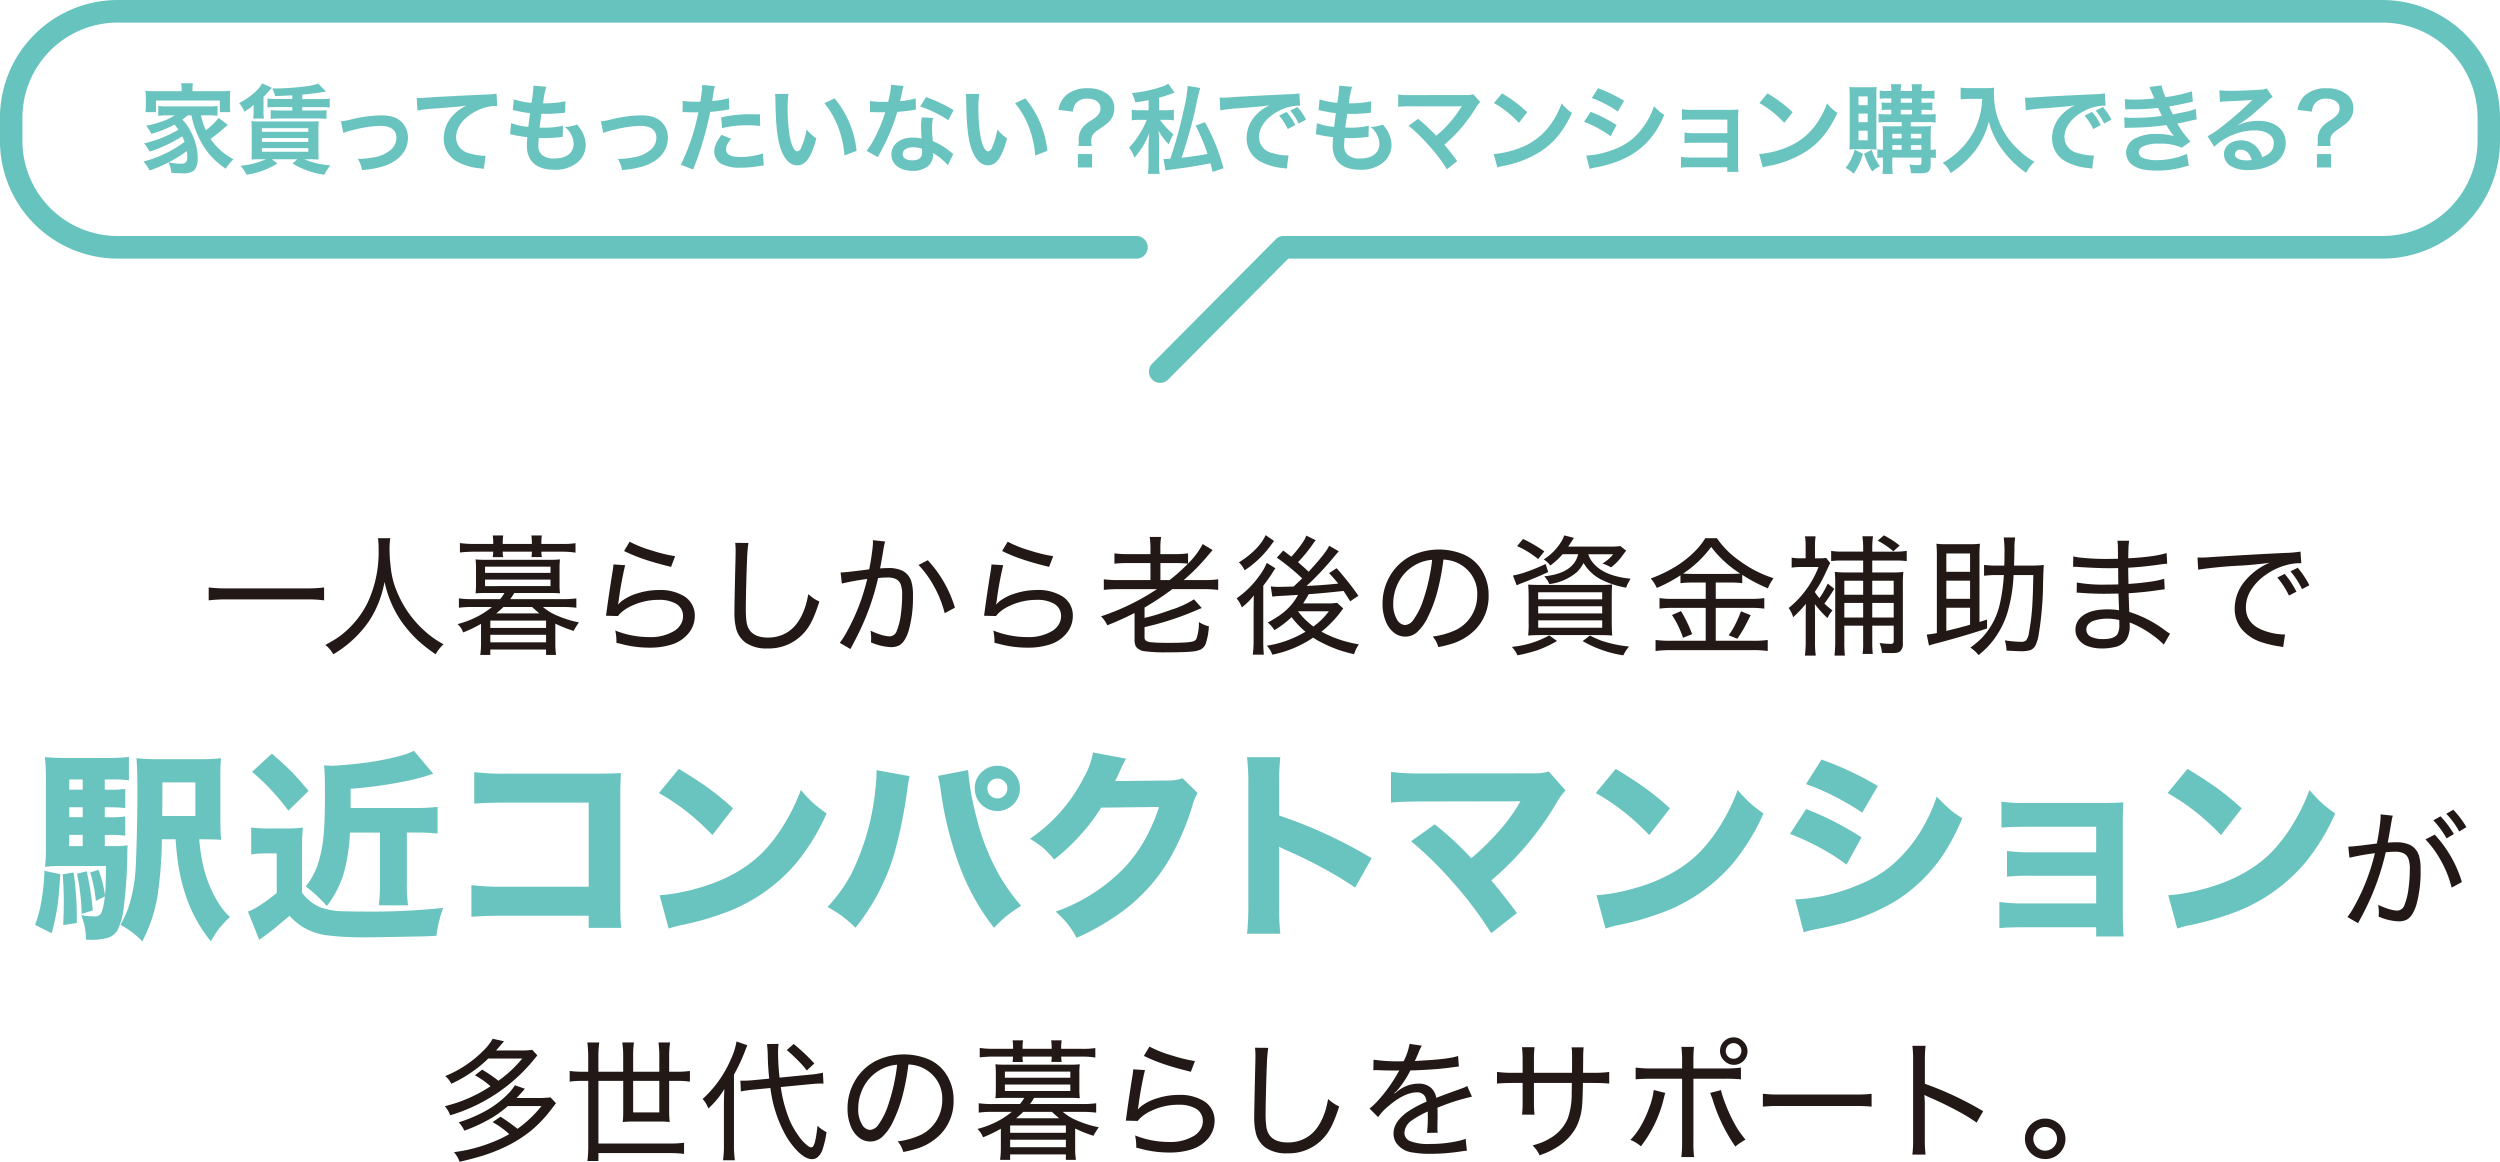
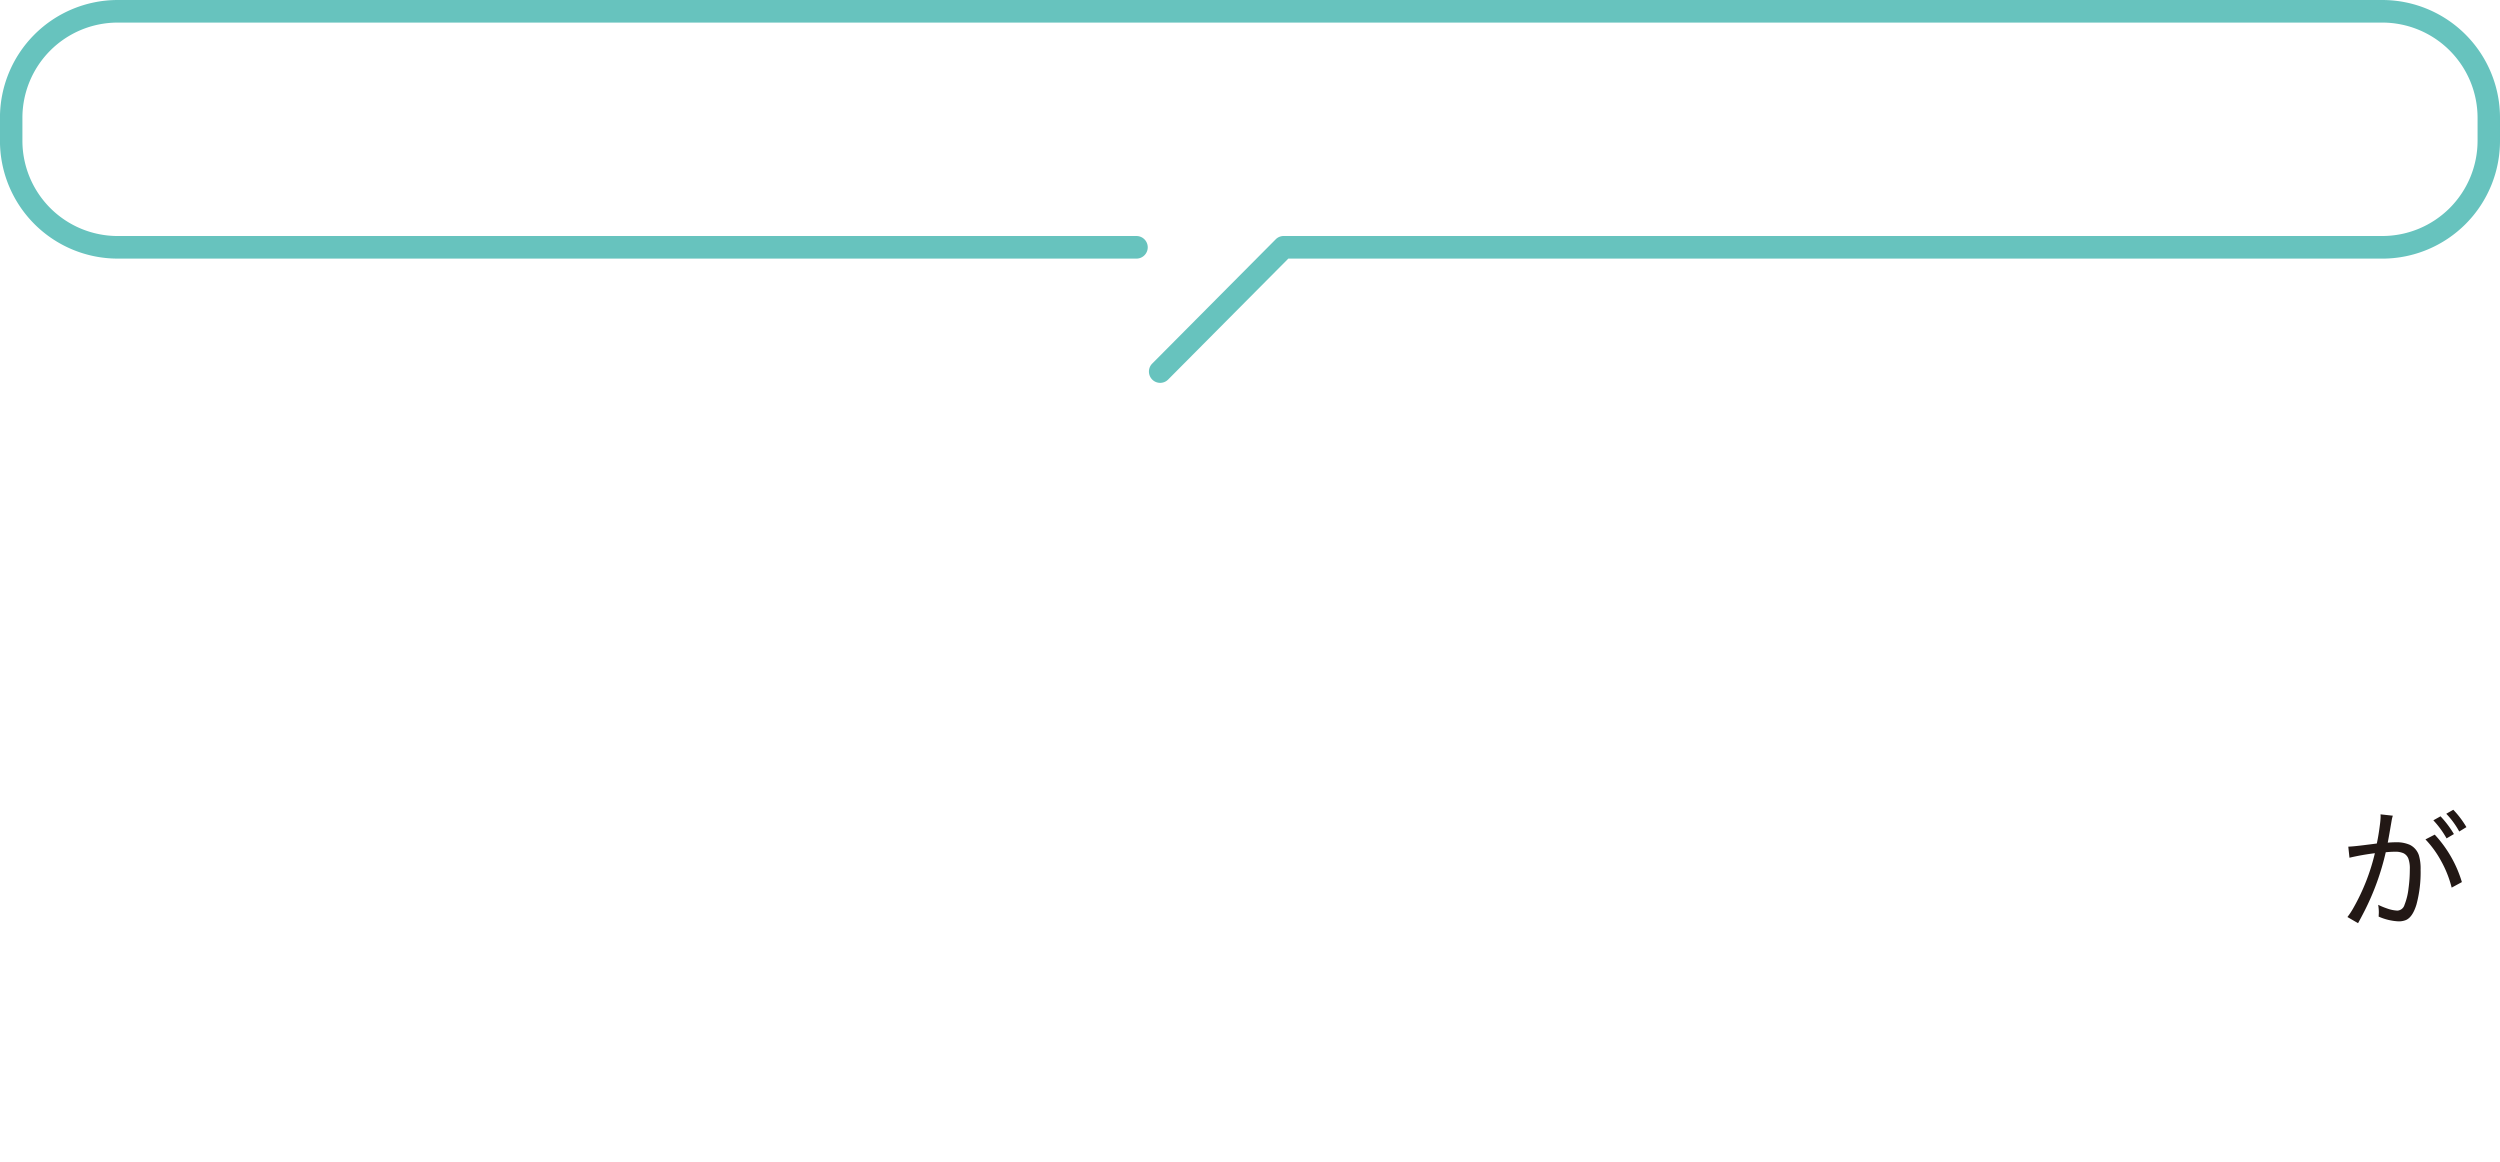
<svg xmlns="http://www.w3.org/2000/svg" id="content_head.svg" width="614" height="285.343" viewBox="0 0 614 285.343">
  <defs>
    <style>
      .cls-1 {
        fill: #67c3be;
      }

      .cls-1, .cls-2, .cls-3 {
        fill-rule: evenodd;
      }

      .cls-2 {
        fill: #69c3be;
      }

      .cls-3 {
        fill: #221815;
      }
    </style>
  </defs>
  <path id="シェイプ_1" data-name="シェイプ 1" class="cls-1" d="M777.936,223a2.745,2.745,0,0,1-1.95-.813,2.787,2.787,0,0,1,0-3.924l30.329-30.518a2.74,2.74,0,0,1,1.949-.814H1078.19a23.4,23.4,0,0,0,23.3-23.445v-5.526a23.4,23.4,0,0,0-23.3-23.443H521.8a23.4,23.4,0,0,0-23.295,23.443v5.526A23.4,23.4,0,0,0,521.8,186.933h250.31a2.775,2.775,0,0,1,0,5.55H521.8a28.935,28.935,0,0,1-28.809-29v-5.526A28.933,28.933,0,0,1,521.8,128.97H1078.19A28.931,28.931,0,0,1,1107,157.962v5.526a28.933,28.933,0,0,1-28.81,29H809.405l-29.52,29.706A2.742,2.742,0,0,1,777.936,223Z" transform="translate(-493 -128.969)" />
-   <path id="家賃ってもったいない_私でもマンション購入できる_" data-name="家賃ってもったいない？私でもマンション購入できる？" class="cls-2" d="M540.026,157.291a21.981,21.981,0,0,0,4.245,9.4,21.029,21.029,0,0,0,4.15,3.718,14.3,14.3,0,0,1,1.919-2.327,15.62,15.62,0,0,1-5.637-5.013,28.931,28.931,0,0,0,2.9-2.279c0.623-.552.815-0.695,1.367-1.127l-2.279-1.751a15.136,15.136,0,0,1-3.142,3.046,17.062,17.062,0,0,1-1.176-3.67h1.68c0.887,0,1.607.048,2.374,0.12v-2.423a13.039,13.039,0,0,1-2.374.12h-9.835a14.116,14.116,0,0,1-2.351-.12v2.423a23.278,23.278,0,0,1,2.351-.12H535.9a11.789,11.789,0,0,1-3.07,1.487,22.849,22.849,0,0,1-3.934,1.056,11.449,11.449,0,0,1,1.271,2.015,27.7,27.7,0,0,0,5.685-2.279,12.276,12.276,0,0,1,.96,1.247,28.715,28.715,0,0,1-8.42,3.358,10.686,10.686,0,0,1,1.343,2.039,35.22,35.22,0,0,0,8.036-3.766c0.24,0.552.36,0.816,0.552,1.368a28.973,28.973,0,0,1-10.075,4.821,11.37,11.37,0,0,1,1.511,2.207,34.954,34.954,0,0,0,9.139-4.774,12.656,12.656,0,0,1,.1,1.368c0,1.3-.407,1.751-1.559,1.751a17.742,17.742,0,0,1-3.046-.336,7.44,7.44,0,0,1,.695,2.566c1.008,0.072,1.991.12,2.639,0.12a4.4,4.4,0,0,0,2.735-.575c0.743-.576,1.1-1.608,1.1-3.191a13.973,13.973,0,0,0-1.655-6.38,12.162,12.162,0,0,0-2.111-3.046,13.666,13.666,0,0,0,1.3-1.056h0.936Zm-2.423-5.925h-6.236a25.839,25.839,0,0,1-2.639-.1,15.925,15.925,0,0,1,.1,1.679v1.871a11.1,11.1,0,0,1-.12,1.7h2.615v-2.855h15.663v2.855h2.59a11.836,11.836,0,0,1-.1-1.7v-1.871a10.865,10.865,0,0,1,.1-1.679c-0.743.072-1.511,0.1-2.662,0.1h-6.644v-0.527a6.493,6.493,0,0,1,.12-1.416h-2.927a6.811,6.811,0,0,1,.144,1.44v0.5Zm27.178,1.919H560.9a16.992,16.992,0,0,1-2.206-.12v2.207a17.312,17.312,0,0,1,2.206-.1h3.886v0.84h-3.094a21.855,21.855,0,0,1-2.207-.1v2.159c0.408-.048,1.272-0.1,2.207-0.1h9.307a17.645,17.645,0,0,1,2.183.1V156.02a15.99,15.99,0,0,1-2.183.1h-3.766v-0.84h4.557a16.9,16.9,0,0,1,2.183.1v-2.207a13.233,13.233,0,0,1-2.183.12h-4.557v-1.079c1.7-.144,4.485-0.5,5.853-0.768l-1.943-1.943a12.2,12.2,0,0,1-2.807.648,71.366,71.366,0,0,1-7.555.552h-0.912a6.5,6.5,0,0,1,.672,1.871c1.991-.072,1.991-0.072,4.245-0.192v0.911Zm-6.452,14.8a19.572,19.572,0,0,1-6.261,1.583,9.028,9.028,0,0,1,1.463,2.207,19.259,19.259,0,0,0,7.6-2.758l-1.343-1.032h6.237l-1.176,1.032a19.91,19.91,0,0,0,7.82,2.758,12.04,12.04,0,0,1,1.463-2.3,19.338,19.338,0,0,1-6.38-1.487h1.7c0.431,0,.767,0,1.319.048a3.068,3.068,0,0,1,.5.024c-0.048-.456-0.072-1.247-0.072-2.255v-4.845c0-1.055.024-1.751,0.072-2.327-0.648.048-1.056,0.072-2.4,0.072H557.177a15.851,15.851,0,0,1-2.422-.1c0.048,0.552.048,0.552,0.072,2.471v5.061c0,0.7-.024,1.559-0.072,1.919,0.743-.048,1.2-0.072,2.4-0.072h1.176Zm-1.008-7.628h11.394v0.888H557.321v-0.888Zm0,2.423h11.394v0.936H557.321V162.88Zm0,2.471h11.394v0.887H557.321v-0.887Zm0.072-15.9c-0.887,1.632-3.07,3.478-5.661,4.846A6.674,6.674,0,0,1,553,156.38a13.572,13.572,0,0,0,2.374-1.679,6.377,6.377,0,0,0-.1,1.175v0.695a6.5,6.5,0,0,1-.12,1.512h2.686a9.226,9.226,0,0,1-.12-1.9V152.71a7.643,7.643,0,0,0,.888-0.888c0.911-1.007.911-1.007,1.175-1.271Zm19.934,12.186a15.126,15.126,0,0,1,2.782-.816,26.916,26.916,0,0,1,6.309-.935c2.542,0,3.933,1.007,3.933,2.878a3.851,3.851,0,0,1-1.7,3.238,8.441,8.441,0,0,1-4,1.631,21.139,21.139,0,0,1-3.407.36h-0.359a7.6,7.6,0,0,1,1.031,2.735,23.57,23.57,0,0,0,5.205-.912c3.814-1.2,6.069-3.79,6.069-6.98a5.437,5.437,0,0,0-.888-3.094c-1.079-1.655-2.926-2.447-5.66-2.447a33.871,33.871,0,0,0-7.412,1.008,12.822,12.822,0,0,1-2.5.455Zm18.193-5.517a34.765,34.765,0,0,1,3.982-.48c5.205-.384,6.14-0.456,8.083-0.744a10.582,10.582,0,0,0-3.334,2.4,8.457,8.457,0,0,0-2.279,5.661,6.418,6.418,0,0,0,3.43,5.781,14.446,14.446,0,0,0,5.613,1.583,5.1,5.1,0,0,1,.816.144l0.432-3.262c-0.24.024-.456,0.024-0.48,0.024a14.542,14.542,0,0,1-3.574-.624,4.029,4.029,0,0,1-3.191-3.91c0-2.423,1.8-4.821,4.846-6.4a10.722,10.722,0,0,1,4.749-1.3,3.716,3.716,0,0,1,.5.024l-0.168-3.07a13.541,13.541,0,0,1-2.758.24c-6.645.312-10.627,0.528-11.97,0.6-3.526.239-3.526,0.239-3.958,0.239-0.12,0-.383,0-0.911-0.024Zm22.751,5.853a4.111,4.111,0,0,1,.912.143c0.959,0.216,1.895.36,3.334,0.552a16.376,16.376,0,0,0-.12,2.039c0,3.862,2.375,5.949,6.741,5.949a8.623,8.623,0,0,0,5.421-1.583,5.709,5.709,0,0,0,2.3-4.486,7.467,7.467,0,0,0-1.031-3.526,9.182,9.182,0,0,0-1.128-1.511,8.856,8.856,0,0,1-2.974.6,5.586,5.586,0,0,1,2.159,4.053c0,2.351-1.751,3.694-4.8,3.694a4.369,4.369,0,0,1-2.975-.887,3,3,0,0,1-.887-2.471,17,17,0,0,1,.12-1.7c0.935,0.048,1.151.048,1.535,0.048a34.932,34.932,0,0,0,3.6-.216,3.082,3.082,0,0,1,.719-0.072l0.072-2.758a19.165,19.165,0,0,1-4.581.479c-0.264,0-.456,0-1.176-0.024,0.144-1.151.216-1.631,0.456-3.382,1.032,0.024,1.248.024,1.487,0.024,0.864,0,1.632-.048,3.359-0.192,0.527-.048.647-0.072,0.959-0.1l0.1-2.806a23.812,23.812,0,0,1-5.469.5,19.466,19.466,0,0,1,.768-4.054L623.98,150a0.994,0.994,0,0,1,.024.24,28.319,28.319,0,0,1-.479,3.982,18.182,18.182,0,0,1-4.342-.864L618.943,156c0.36,0.072.48,0.1,0.816,0.168a31.428,31.428,0,0,0,3.43.6c-0.12.888-.336,2.5-0.432,3.359a15.727,15.727,0,0,1-4.222-.912Zm22.908-.336a15.126,15.126,0,0,1,2.782-.816,26.916,26.916,0,0,1,6.309-.935c2.542,0,3.933,1.007,3.933,2.878A3.851,3.851,0,0,1,652.5,166a8.441,8.441,0,0,1-4,1.631,21.139,21.139,0,0,1-3.407.36h-0.359a7.6,7.6,0,0,1,1.031,2.735,23.57,23.57,0,0,0,5.205-.912c3.814-1.2,6.069-3.79,6.069-6.98a5.437,5.437,0,0,0-.888-3.094c-1.079-1.655-2.926-2.447-5.66-2.447a33.871,33.871,0,0,0-7.412,1.008,12.822,12.822,0,0,1-2.5.455Zm19.45-5.109a3.584,3.584,0,0,1,.456-0.024c0.192,0,.528,0,0.959.024,0.408,0.024.648,0.024,0.768,0.024H664.2a2.032,2.032,0,0,0,.312-0.024,51.187,51.187,0,0,1-4.294,12.9l3.023,1.176a81.148,81.148,0,0,0,2.686-7.94c0.624-2.183,1.224-4.725,1.487-6.212a32.666,32.666,0,0,0,3.934-.5c0.576-.1.576-0.1,0.768-0.12L672,153.069a19.9,19.9,0,0,1-4.1.72c0.1-.552.12-0.7,0.24-1.367a13.639,13.639,0,0,1,.456-2.3l-3.166-.288a3.257,3.257,0,0,1,.024.432,29.083,29.083,0,0,1-.456,3.67c-0.552.024-.816,0.024-1.1,0.024a19.077,19.077,0,0,1-3.214-.216Zm19.022,0.527c-1.511-.024-1.727-0.024-2.375-0.024a30.768,30.768,0,0,0-7.148.768l0.216,2.638a25.922,25.922,0,0,1,6.332-.695,24.968,24.968,0,0,1,3.023.168Zm-9.451,5.037c-1.319,1.8-1.775,2.879-1.775,4.15a3.468,3.468,0,0,0,1.7,2.951,9.747,9.747,0,0,0,4.821.959,27.9,27.9,0,0,0,4.462-.384c0.552-.1.743-0.12,1.175-0.168l-0.216-2.95a18.347,18.347,0,0,1-5.445.887c-2.4,0-3.6-.623-3.6-1.847,0-.839.288-1.439,1.248-2.638Zm13.145-10.05a11.463,11.463,0,0,1,.1,1.535c0.1,6.644.528,10.123,1.511,12.521,0.96,2.3,2.255,3.478,3.862,3.478,2.039,0,3.43-1.943,4.677-6.62a11.83,11.83,0,0,1-2.4-2.183,17.677,17.677,0,0,1-1.272,4.342,1.349,1.349,0,0,1-.983,1.031c-0.768,0-1.535-1.535-1.943-4.03a44.853,44.853,0,0,1-.456-6.428,27.866,27.866,0,0,1,.192-3.646h-3.286Zm12.113,2.279a20.938,20.938,0,0,1,3.407,5.9,24.342,24.342,0,0,1,1.535,6.933l2.974-1.128a23.92,23.92,0,0,0-5.4-12.9Zm16.4-4.534a24.466,24.466,0,0,1-.719,4.174c-0.528.024-.936,0.024-1.224,0.024a16.648,16.648,0,0,1-3.238-.216V156.5l1.272,0.024c0.5,0.024.647,0.024,0.959,0.024,0.288,0,.432,0,1.511-0.024a36.8,36.8,0,0,1-2.255,5.66,21.824,21.824,0,0,1-2.326,3.838l2.758,1.535c0.144-.287.144-0.287,0.456-0.863,0.911-1.679,1.127-2.111,1.679-3.286a46.165,46.165,0,0,0,2.639-6.956c1.487-.12,2.95-0.288,3.814-0.432a4.656,4.656,0,0,1,.767-0.12l-0.072-2.759a20.559,20.559,0,0,1-3.838.672c0.264-1.055.384-1.535,0.5-2.111a12.026,12.026,0,0,1,.384-1.607Zm15.352,6.237a37.874,37.874,0,0,0-6.764-3.214L719,155.132a29.4,29.4,0,0,1,6.908,3.358Zm-0.1,10.818a4.3,4.3,0,0,1-.36-0.336,8.844,8.844,0,0,0-.839-0.648,14.974,14.974,0,0,0-3.79-2.206,25.468,25.468,0,0,1-.216-3.287,7.986,7.986,0,0,1,.288-2.422l-2.783-.144a12.708,12.708,0,0,0-.192,2.422c0,0.72.048,1.656,0.12,2.759a11.9,11.9,0,0,0-2.23-.216c-3.047,0-5.182,1.7-5.182,4.126,0,2.446,2.063,4.03,5.23,4.03a5.533,5.533,0,0,0,3.981-1.344,3.83,3.83,0,0,0,1.032-2.542c0-.1-0.024-0.264-0.048-0.48a14.538,14.538,0,0,1,3.67,2.974Zm-7.676-1.319s0.048,0.575.048,0.815c0,1.343-.791,2.015-2.422,2.015-1.488,0-2.351-.576-2.351-1.559,0-1.008,1.007-1.655,2.566-1.655A6.041,6.041,0,0,1,719.434,165.519Zm10.759-13.481a11.463,11.463,0,0,1,.1,1.535c0.1,6.644.528,10.123,1.511,12.521,0.96,2.3,2.255,3.478,3.862,3.478,2.039,0,3.43-1.943,4.677-6.62a11.83,11.83,0,0,1-2.4-2.183,17.677,17.677,0,0,1-1.272,4.342,1.349,1.349,0,0,1-.983,1.031c-0.768,0-1.535-1.535-1.943-4.03a44.853,44.853,0,0,1-.456-6.428,27.866,27.866,0,0,1,.192-3.646h-3.286Zm12.113,2.279a20.938,20.938,0,0,1,3.407,5.9,24.342,24.342,0,0,1,1.535,6.933l2.974-1.128a23.92,23.92,0,0,0-5.4-12.9Zm18.781,10.506a11.451,11.451,0,0,1-.072-1.223c0-1.272.384-1.847,1.871-2.855,1.943-1.319,2.4-1.7,2.951-2.47a4.515,4.515,0,0,0,.839-2.831,4.127,4.127,0,0,0-1.7-3.358,7.493,7.493,0,0,0-4.821-1.439,7.757,7.757,0,0,0-5.3,1.679,6.058,6.058,0,0,0-1.895,3.622l3.55,0.432a3.484,3.484,0,0,1,.575-1.823,3.362,3.362,0,0,1,2.879-1.368c2.039,0,3.31.912,3.31,2.375,0,1.1-.552,1.847-2.111,2.878a8.05,8.05,0,0,0-2.255,1.8,4.809,4.809,0,0,0-.983,3.119l0.024,0.456a8.256,8.256,0,0,1-.072,1.007h3.214Zm-3.358,1.991V170.1h3.478v-3.286h-3.478Zm26.961-16.767a33.784,33.784,0,0,1-1.031,6.141,101.709,101.709,0,0,1-3.238,11.777c-0.936.048-.936,0.048-1.2,0.048a2.746,2.746,0,0,1-.479-0.024l0.5,2.831c0.336-.072.7-0.12,1.272-0.192,4.245-.552,6.692-0.936,9.762-1.559,0.216,0.743.288,1.079,0.528,2.11l2.686-.887a48.642,48.642,0,0,0-4.557-11.322l-2.3.84a44.577,44.577,0,0,1,2.927,6.956c-1.512.312-4.39,0.743-6.357,0.935a123.924,123.924,0,0,0,3.574-12.857,34.507,34.507,0,0,1,1.008-4.269Zm-9.594,6H773.2a11.96,11.96,0,0,1-2.231-.144v2.614a14.106,14.106,0,0,1,2.111-.12h1.583a2.836,2.836,0,0,0-.144.312,20.675,20.675,0,0,1-1.967,3.67,17.145,17.145,0,0,1-2.255,2.831,8.686,8.686,0,0,1,1.319,2.494,19.712,19.712,0,0,0,3.646-6.044c-0.143,1.727-.191,2.758-0.191,3.094v3.862a21.393,21.393,0,0,1-.168,3.046h2.9a18.646,18.646,0,0,1-.144-3.046v-4.606a17.906,17.906,0,0,0-.072-2.278c-0.024-.144-0.024-0.36-0.048-0.648a15.919,15.919,0,0,0,2.519,3.334,10.544,10.544,0,0,1,1.151-2.446,18.729,18.729,0,0,1-3.31-3.575h1.271a13.681,13.681,0,0,1,2.135.12V155.9a9.812,9.812,0,0,1-2.111.144h-1.535v-3.071c0.96-.263,1.439-0.407,2.783-0.887l1.031-.36-1.559-2.207a5.189,5.189,0,0,1-1.367.672,31.078,31.078,0,0,1-7.6,1.631,7.209,7.209,0,0,1,.887,2.3c1.583-.24,2.111-0.336,3.263-0.552v2.471Zm17.617,0.024a34.823,34.823,0,0,1,3.982-.48c5.2-.384,6.141-0.48,8.084-0.768a10.616,10.616,0,0,0-3.334,2.423,8.349,8.349,0,0,0-2.279,5.637,6.417,6.417,0,0,0,3.43,5.781,14.441,14.441,0,0,0,5.613,1.583c0.408,0.072.528,0.072,0.815,0.144l0.432-3.262c-0.24.024-.456,0.024-0.48,0.024a14.558,14.558,0,0,1-3.574-.624,4.028,4.028,0,0,1-3.19-3.91c0-2.423,1.8-4.821,4.845-6.4a10.729,10.729,0,0,1,4.75-1.3,3.716,3.716,0,0,1,.5.024l-0.168-3.046a17.675,17.675,0,0,1-2.759.216c-6.644.312-10.626,0.528-11.969,0.6-3.526.239-3.526,0.239-3.958,0.239-0.12,0-.384,0-0.912-0.024Zm14.44,1.295a15.236,15.236,0,0,1,2.135,3.286l1.823-.959a12.828,12.828,0,0,0-2.135-3.238Zm6.6,0.984a12.6,12.6,0,0,0-2.111-3.095l-1.751.864a15.932,15.932,0,0,1,2.063,3.19Zm2.423,3.622a4.111,4.111,0,0,1,.912.143c0.959,0.216,1.895.36,3.334,0.552a16.376,16.376,0,0,0-.12,2.039c0,3.862,2.375,5.949,6.74,5.949a8.62,8.62,0,0,0,5.421-1.583,5.71,5.71,0,0,0,2.3-4.486,7.457,7.457,0,0,0-1.032-3.526,9.106,9.106,0,0,0-1.127-1.511,8.856,8.856,0,0,1-2.974.6,5.585,5.585,0,0,1,2.158,4.053c0,2.351-1.751,3.694-4.8,3.694a4.366,4.366,0,0,1-2.974-.887,3,3,0,0,1-.888-2.471,17,17,0,0,1,.12-1.7c0.936,0.048,1.152.048,1.535,0.048a34.9,34.9,0,0,0,3.6-.216,3.085,3.085,0,0,1,.72-0.072l0.072-2.758a19.168,19.168,0,0,1-4.582.479c-0.263,0-.455,0-1.175-0.024,0.144-1.151.216-1.631,0.456-3.382,1.031,0.024,1.247.024,1.487,0.024,0.864,0,1.631-.048,3.358-0.192,0.528-.048.648-0.072,0.96-0.1l0.1-2.806a23.824,23.824,0,0,1-5.469.5,19.428,19.428,0,0,1,.767-4.054l-3.19-.288a0.994,0.994,0,0,1,.024.24,28.215,28.215,0,0,1-.48,3.982,18.183,18.183,0,0,1-4.341-.864L816.845,156c0.36,0.072.479,0.1,0.815,0.168a31.428,31.428,0,0,0,3.43.6c-0.12.888-.335,2.5-0.431,3.359a15.717,15.717,0,0,1-4.222-.912Zm22.763-2.111a38.689,38.689,0,0,1,4.8,4.629,39.538,39.538,0,0,1,4.63,6.045l2.518-2.015c-1.247-1.7-2.159-2.855-3.166-4.006a37.122,37.122,0,0,0,7.748-9.091,7.474,7.474,0,0,1,1.055-1.415l-1.679-1.895a6.278,6.278,0,0,1-1.991.192l-13.336.024a17.492,17.492,0,0,1-3.119-.168V155.2a26.021,26.021,0,0,1,3.071-.12h11.441c0.5,0,.864-0.024,1.1-0.048a0.616,0.616,0,0,0-.048.12,1.684,1.684,0,0,0-.144.216,31.645,31.645,0,0,1-2.927,3.91,29.436,29.436,0,0,1-3.142,3.022c-0.168-.144-0.168-0.144-1.487-1.487-0.984-.959-1.7-1.607-2.974-2.662Zm20.977-5.589a25.147,25.147,0,0,1,6.116,4.869l2.063-2.614a33.936,33.936,0,0,0-6.188-4.63Zm0.839,15.831a8.5,8.5,0,0,1,1.583-.408,25.9,25.9,0,0,0,9.139-3.6c3.287-2.183,5.565-5.013,7.6-9.4a10.332,10.332,0,0,1-2.542-2.35,20.053,20.053,0,0,1-2.447,4.8,16.023,16.023,0,0,1-7.124,5.877,22.871,22.871,0,0,1-7.1,1.775Zm23.184-17.055a28.128,28.128,0,0,1,6.4,3.311l1.536-2.639a38.449,38.449,0,0,0-6.381-3.094Zm-1.895,5.829a28.074,28.074,0,0,1,6.5,3.526l1.488-2.71a33.9,33.9,0,0,0-6.381-3.262Zm1.367,11.562a15.529,15.529,0,0,1,1.679-.384c5.9-1.175,9.979-3.31,13.025-6.812a20.929,20.929,0,0,0,3.6-6.069,12.344,12.344,0,0,1-2.494-2.135,17.76,17.76,0,0,1-2.783,5.3,14.668,14.668,0,0,1-6.932,5.278,21.968,21.968,0,0,1-6.932,1.559Zm33.8-.384v1.127h2.758a11.978,11.978,0,0,1-.1-1.823V158.37c0-1.055.024-1.655,0.072-2.518a20.95,20.95,0,0,1-2.231.1h-9.45a10.928,10.928,0,0,1-2.159-.168v2.662a15.607,15.607,0,0,1,2.159-.095h8.971v3.334h-8.348a10.783,10.783,0,0,1-2.159-.168v2.614a15.145,15.145,0,0,1,2.159-.1h8.348v3.622h-9.211a10.928,10.928,0,0,1-2.159-.168v2.663a15.136,15.136,0,0,1,2.159-.1h9.187Zm7.891-15.783a25.147,25.147,0,0,1,6.116,4.869l2.063-2.614a33.936,33.936,0,0,0-6.188-4.63Zm0.839,15.831a8.5,8.5,0,0,1,1.584-.408,25.9,25.9,0,0,0,9.138-3.6c3.287-2.183,5.565-5.013,7.6-9.4a10.332,10.332,0,0,1-2.542-2.35,20.053,20.053,0,0,1-2.447,4.8,16.023,16.023,0,0,1-7.124,5.877,22.871,22.871,0,0,1-7.1,1.775Zm34.11-11.154V160h-2.422c-1.08,0-1.655-.024-2.255-0.072,0.048,0.695.072,1.223,0.072,2.206v3.622a10.515,10.515,0,0,1-1.367-.119V167.8a6.164,6.164,0,0,1,1.367-.12v1.056a23.388,23.388,0,0,1-.12,2.95h2.519a27.945,27.945,0,0,1-.1-2.95v-1.056h7.148v1.3c0,0.455-.192.551-0.984,0.551a14.079,14.079,0,0,1-1.991-.168,6.551,6.551,0,0,1,.408,2.135c0.912,0.048,1.463.048,2.159,0.048,2.159,0,2.686-.432,2.686-2.231v-1.631a8.34,8.34,0,0,1,1.272.1v-2.134a7.732,7.732,0,0,1-1.272.119v-3.837a19.3,19.3,0,0,1,.1-2.015,19.531,19.531,0,0,1-2.23.1h-2.759v-1.056h4.174a10.223,10.223,0,0,1,1.943.12v-2.135a9.351,9.351,0,0,1-1.919.12h-1.559v-1.127H965.9a10.911,10.911,0,0,1,1.679.1V154.1a10.055,10.055,0,0,1-1.631.1h-1.031v-1.056h1.463a12.242,12.242,0,0,1,1.727.1V151.2a8.365,8.365,0,0,1-1.751.12h-1.439a7.78,7.78,0,0,1,.144-1.679h-2.615a5.2,5.2,0,0,1,.144,1.679H959.83a5.676,5.676,0,0,1,.144-1.679H957.36a5.676,5.676,0,0,1,.144,1.679H956.5a9.72,9.72,0,0,1-1.847-.12v2.039a12.529,12.529,0,0,1,1.775-.1h1.08V154.2h-0.672a10.45,10.45,0,0,1-1.679-.1v1.919a10.722,10.722,0,0,1,1.679-.1H957.5v1.127h-1.152a11.151,11.151,0,0,1-1.967-.12v2.135a11.486,11.486,0,0,1,1.967-.12h3.694Zm0,6.812h-2.3v-1.151h2.3v1.151Zm2.255,0v-1.151h2.591v1.151H962.3Zm-2.255-2.806h-2.3v-1.127h2.3v1.127Zm2.255,0v-1.127h2.591v1.127H962.3Zm-2.471-9.811h2.759V154.2H959.83v-1.056Zm0,2.783h2.759v1.127H959.83v-1.127Zm-7.579,9.691a15.5,15.5,0,0,1,1.655.071,15.457,15.457,0,0,1-.072-2.254V152.494a20.923,20.923,0,0,1,.072-2.159,18.43,18.43,0,0,1-1.895.072H949.18c-0.887,0-1.439-.024-1.991-0.072a23.439,23.439,0,0,1,.1,2.4v10.41c0,0.863-.024,1.847-0.072,2.542a14.973,14.973,0,0,1,1.7-.071h3.335Zm-2.807-12.977H951.7V154.8h-2.255v-2.158Zm0,4.221H951.7v2.111h-2.255v-2.111Zm0,4.2H951.7v2.351h-2.255v-2.351Zm-0.959,4.653a11.745,11.745,0,0,1-2.207,4.486,9.654,9.654,0,0,1,1.967,1.415,14.477,14.477,0,0,0,2.279-4.893Zm2.326,1.008a22.2,22.2,0,0,0,1.991,4.366,7.82,7.82,0,0,1,1.895-1.32,13.969,13.969,0,0,1-2.015-4.006Zm29.014-13.481a18.95,18.95,0,0,1-.792,4.846,17.767,17.767,0,0,1-4.1,7.1,18.959,18.959,0,0,1-4.821,3.766,6.732,6.732,0,0,1,1.967,2.518,23.986,23.986,0,0,0,5.949-5.421,20.127,20.127,0,0,0,3.43-7.244,15.494,15.494,0,0,0,1.223,3.406,18.227,18.227,0,0,0,2.111,3.55,24.159,24.159,0,0,0,5.829,5.637,10.151,10.151,0,0,1,2.039-2.71,17.131,17.131,0,0,1-3.55-2.591,19.37,19.37,0,0,1-3.838-4.6,18.576,18.576,0,0,1-2.567-9.5,11.3,11.3,0,0,1,.072-1.511,13.064,13.064,0,0,1-2.183.12h-3.814a14.585,14.585,0,0,1-2.254-.12v2.878c0.935-.072,1.655-0.12,2.3-0.12h3Zm10.7,2.831a34.823,34.823,0,0,1,3.982-.48c5.2-.384,6.137-0.48,8.087-0.768a10.574,10.574,0,0,0-3.337,2.423,8.349,8.349,0,0,0-2.279,5.637,6.421,6.421,0,0,0,3.426,5.781,14.512,14.512,0,0,0,5.62,1.583c0.4,0.072.52,0.072,0.81,0.144l0.43-3.262c-0.24.024-.45,0.024-0.48,0.024a14.585,14.585,0,0,1-3.57-.624,4.033,4.033,0,0,1-3.19-3.91c0-2.423,1.8-4.821,4.85-6.4a10.7,10.7,0,0,1,4.74-1.3,3.847,3.847,0,0,1,.51.024l-0.17-3.046a17.616,17.616,0,0,1-2.76.216c-6.64.312-10.624,0.528-11.967,0.6-3.526.239-3.526,0.239-3.958,0.239-0.12,0-.384,0-0.912-0.024Zm14.439,1.295a15.281,15.281,0,0,1,2.14,3.286l1.82-.959a12.76,12.76,0,0,0-2.14-3.238Zm6.6,0.984a12.566,12.566,0,0,0-2.11-3.095l-1.75.864a16.058,16.058,0,0,1,2.06,3.19Zm3.4-2.5c0.51-.024.63-0.048,1.64-0.048a57.54,57.54,0,0,0,6.42-.336c0.2,0.432.27,0.576,0.51,1.08,0.19,0.455.29,0.6,0.43,0.887a47.188,47.188,0,0,1-6.79.456,14.237,14.237,0,0,1-2.47-.1l0.1,2.614c0.4-.048.57-0.048,0.98-0.072a68.537,68.537,0,0,0,9.28-.647,14.724,14.724,0,0,0,1.85,2.686,16.57,16.57,0,0,0-4.15-.5,10.706,10.706,0,0,0-5.59,1.2,4.012,4.012,0,0,0-2.01,3.334,3.859,3.859,0,0,0,1.84,3.286c1.35,0.816,3.1,1.176,5.86,1.176a23.088,23.088,0,0,0,6.14-.816,11.579,11.579,0,0,1,1.56-.36l-0.44-2.95a18.612,18.612,0,0,1-7.38,1.559,9.321,9.321,0,0,1-3.43-.528,1.58,1.58,0,0,1-1.04-1.391,1.725,1.725,0,0,1,1.04-1.463,9.211,9.211,0,0,1,4.03-.672,12.841,12.841,0,0,1,5.51.984l2.11-1.511a24.238,24.238,0,0,1-3.21-4.39c0.29-.072.29-0.072,0.89-0.192,0.57-.12,1.36-0.288,2.35-0.528a14.825,14.825,0,0,1,1.51-.311l-0.24-2.615a11.97,11.97,0,0,1-2.28.7c-0.14.024-1.25,0.263-3.31,0.695-0.41-.767-0.55-1.079-0.94-1.967,0.75-.1,3.41-0.623,5.02-1.007,0.57-.12.57-0.12,0.81-0.168l-0.24-2.543a40.047,40.047,0,0,1-6.47,1.44,14.359,14.359,0,0,1-.99-2.9l-2.99.408c0.02,0.048.36,0.791,0.95,2.183a5.777,5.777,0,0,1,.27.623,42.585,42.585,0,0,1-4.94.264,20.249,20.249,0,0,1-2.31-.1Zm27.58,3.862a9.926,9.926,0,0,0,.98-0.624c0.48-.312,2.21-1.607,2.64-1.967,0.81-.695,2.57-2.255,3.77-3.358a5.035,5.035,0,0,1,1.24-.983l-1.48-2.111a3.572,3.572,0,0,1-1.49.312c-2.33.167-5.26,0.287-7.29,0.287a21.608,21.608,0,0,1-2.83-.144l0.12,2.879a7.944,7.944,0,0,1,1.15-.12c4.34-.192,5.87-0.288,6.79-0.408l0.02,0.024c-0.14.144-.38,0.384-0.43,0.432a81.316,81.316,0,0,1-7.17,6.237,21.873,21.873,0,0,1-3.39,2.254l1.63,2.591a14.784,14.784,0,0,1,9.89-4.03c2.9,0,4.75,1.223,4.75,3.094,0,1.7-.87,2.735-2.86,3.478a6.443,6.443,0,0,0-1.1-2.158,5.163,5.163,0,0,0-4.15-1.967c-2.4,0-4.13,1.439-4.13,3.43a3.427,3.427,0,0,0,1.44,2.758,8.125,8.125,0,0,0,4.66,1.1,11.864,11.864,0,0,0,5.8-1.368,5.85,5.85,0,0,0,3.26-5.3c0-3.286-2.64-5.4-6.74-5.4a11.663,11.663,0,0,0-5.03,1.1Zm3.45,8.539a6.483,6.483,0,0,1-1.25.1c-1.77,0-2.85-.552-2.85-1.511a1.2,1.2,0,0,1,1.41-1.1C1044.65,165.734,1045.56,166.6,1045.99,168.253Zm19.39-3.43c-0.04-.456-0.07-0.84-0.07-1.223,0-1.272.39-1.847,1.87-2.855,1.95-1.319,2.4-1.7,2.95-2.47a4.485,4.485,0,0,0,.84-2.831,4.115,4.115,0,0,0-1.7-3.358,7.5,7.5,0,0,0-4.82-1.439,7.74,7.74,0,0,0-5.3,1.679,6.11,6.11,0,0,0-1.9,3.622l3.55,0.432a3.473,3.473,0,0,1,.58-1.823,3.352,3.352,0,0,1,2.88-1.368c2.03,0,3.31.912,3.31,2.375,0,1.1-.56,1.847-2.11,2.878a8.02,8.02,0,0,0-2.26,1.8,4.813,4.813,0,0,0-.98,3.119l0.02,0.456a7.835,7.835,0,0,1-.07,1.007h3.21Zm-3.35,1.991V170.1h3.47v-3.286h-3.47Z" transform="translate(-493 -128.969)" />
-   <path id="一人暮らしから老後の資金補助まで" class="cls-3" d="M572.6,273.244a32.927,32.927,0,0,1-4.407.234h-19.5a35.052,35.052,0,0,1-4.437-.234v3.172a35.6,35.6,0,0,1,4.437-.235h19.5a30.8,30.8,0,0,1,4.407.235v-3.172Zm2.247,16.422a27.874,27.874,0,0,0,8.782-8.141,25.646,25.646,0,0,0,2.968-6.25,33.3,33.3,0,0,0,.86-3.391,26.609,26.609,0,0,0,4.187,9.782,30.494,30.494,0,0,0,4.078,4.672,41.728,41.728,0,0,0,4.282,3.328,9.312,9.312,0,0,1,1.921-2.453q-1.077-.626-1.671-1a22.322,22.322,0,0,1-3.094-2.407,25.755,25.755,0,0,1-5.047-6.234,27.445,27.445,0,0,1-2.313-5.141,22.33,22.33,0,0,1-.89-4.625,36.9,36.9,0,0,1-.235-3.718,19.133,19.133,0,0,1,.172-2.938h-3.015a19.069,19.069,0,0,1,.156,2.688,29.343,29.343,0,0,1-2.641,13.015,22.653,22.653,0,0,1-5.609,7.313,18.851,18.851,0,0,1-2.008,1.547q-0.991.655-2.82,1.656a7.281,7.281,0,0,1,1.937,2.3h0Zm34.468-27.11a21.077,21.077,0,0,1-3.359-.218v2.328a30.953,30.953,0,0,1,3.312-.2h4.859a10.7,10.7,0,0,1-.109,1.328h2.547a7.622,7.622,0,0,1-.094-1.328h7.156a10.98,10.98,0,0,1-.093,1.312h2.547a10.165,10.165,0,0,1-.125-1.312h5.078a20.806,20.806,0,0,1,3.312.234v-2.328a20.307,20.307,0,0,1-3.359.187h-5.031v-0.234a11.039,11.039,0,0,1,.125-1.844H623.5a14.022,14.022,0,0,1,.125,1.828v0.25h-7.156v-0.25a11.389,11.389,0,0,1,.125-1.828h-2.578a11.389,11.389,0,0,1,.125,1.828v0.25h-4.828Zm6.516,13.563h-6.719a24.549,24.549,0,0,1-3.406-.188v2.3a23.954,23.954,0,0,1,3.406-.187h4.719a20.375,20.375,0,0,1-4.157,2.64,23.191,23.191,0,0,1-4.3,1.563,4.883,4.883,0,0,1,1.375,2.047,32.069,32.069,0,0,0,4.391-2.11v4.891a20.8,20.8,0,0,1-.187,2.75h2.468v-1.328h13.688v1.328h2.469a17.422,17.422,0,0,1-.188-2.75v-4.938a33.526,33.526,0,0,0,4.484,1.782,20.478,20.478,0,0,1,1.313-2.094,25.3,25.3,0,0,1-6.234-2.063,13.147,13.147,0,0,1-2.61-1.718h4.8a28.115,28.115,0,0,1,3.406.187v-2.3a24.549,24.549,0,0,1-3.406.188H618.316q0.406-.548,1-1.516h8.656q1.532,0,2.563.094a15.177,15.177,0,0,1-.11-2.141v-4a15.929,15.929,0,0,1,.11-2.2,20.674,20.674,0,0,1-2.547.094H612.347a20.425,20.425,0,0,1-2.547-.094,20.06,20.06,0,0,1,.11,2.2v4a19.426,19.426,0,0,1-.11,2.141q1.015-.094,2.547-0.094h4.547a11.387,11.387,0,0,1-1.062,1.516h0Zm7.843,1.922q1.173,1.077,1.8,1.578H614.878a20.528,20.528,0,0,0,1.766-1.578h7.031Zm4.532-9.891v1.516H612.128V268.15h16.079Zm0,3.172v1.594H612.128v-1.594h16.079Zm-1.094,10.062v1.8H613.425v-1.8h13.688Zm0,3.5v1.844H613.425v-1.844h13.688Zm20-20.187a40.43,40.43,0,0,0,4.235,1.672q2.562,0.874,6.469,1.828l1-2.625a37.565,37.565,0,0,1-5.688-1.391,27.472,27.472,0,0,1-5.484-2.172l-1.375,2.3q0.265,0.11.843,0.391h0Zm-3.671,4.656q-0.75,4.626-1.344,8.953-0.173,1.313-.266,1.891l2.938,0.078a8.372,8.372,0,0,1,.609-0.7,9.911,9.911,0,0,1,2.859-1.859,15.388,15.388,0,0,1,6.532-1.422,8.286,8.286,0,0,1,3.968.8,3.432,3.432,0,0,1,2.016,3.156,3.925,3.925,0,0,1-.359,1.687,4.737,4.737,0,0,1-1.688,1.922,11.258,11.258,0,0,1-6.344,1.578,22.309,22.309,0,0,1-8.25-1.609,12.127,12.127,0,0,1,.282,2.516v0.484q1.921,0.5,2.609.641a26.7,26.7,0,0,0,5.516.562,17.52,17.52,0,0,0,5.125-.672,8.731,8.731,0,0,0,4.593-3.015,6.765,6.765,0,0,0,1.407-4.125,5.53,5.53,0,0,0-2.891-4.969,11.229,11.229,0,0,0-5.891-1.375,17.6,17.6,0,0,0-5.421.859,12.176,12.176,0,0,0-3.7,1.828,8.55,8.55,0,0,0-.921.86l-0.047-.032a5.308,5.308,0,0,0,.156-0.75,84.6,84.6,0,0,1,1.609-8.859l-2.875-.187q-0.046.687-.218,1.765h0Zm47.387,8.453q-1.5,4.688-4.563,6.516a8.883,8.883,0,0,1-4.625,1.234q-4.812,0-5.312-4.015a23.841,23.841,0,0,1-.156-3.032q0-1.547.062-4.343,0.156-6.094.25-7.891a36.647,36.647,0,0,1,.328-3.953l-3.25-.031a14.568,14.568,0,0,1,.11,1.781q0,0.609-.032,2.125-0.266,10.89-.265,13a15.91,15.91,0,0,0,.437,4.234,6.267,6.267,0,0,0,2.375,3.422,9.021,9.021,0,0,0,5.328,1.375,11.551,11.551,0,0,0,8.454-3.312,12.349,12.349,0,0,0,1.632-2.008,16.577,16.577,0,0,0,1.352-2.649q0.577-1.327,1.281-3.546-0.765-.375-1.219-0.657a14.483,14.483,0,0,1-1.5-1.172,23.071,23.071,0,0,1-.687,2.922h0Zm13.5-8.734q-3.594.468-4.875,0.5l0.3,2.719a60.206,60.206,0,0,1,6.234-1.125,50.74,50.74,0,0,1-5.281,13.468,20.106,20.106,0,0,1-1.453,2.219l2.609,1.516q0.75-1.391,1.61-3.063a62.937,62.937,0,0,0,3.031-7.015,61.7,61.7,0,0,0,2.156-7.344,19.525,19.525,0,0,1,2.188-.141,4.91,4.91,0,0,1,2.187.375,2.471,2.471,0,0,1,1.172,1.3,6.986,6.986,0,0,1,.36,2.61,34.68,34.68,0,0,1-.313,4.734,15.838,15.838,0,0,1-.984,4.016,1.918,1.918,0,0,1-1.766,1.421,8.7,8.7,0,0,1-2.547-.531,16.171,16.171,0,0,1-2.156-.875,12.152,12.152,0,0,1,.156,1.781c0,0.261-.015.625-0.047,1.094a13.668,13.668,0,0,0,4.86,1.172,4.639,4.639,0,0,0,1.859-.328q1.641-.718,2.578-3.828a30.153,30.153,0,0,0,1.016-8.531,11.387,11.387,0,0,0-.422-3.516,4.415,4.415,0,0,0-2.234-2.594,8,8,0,0,0-3.485-.625q-0.875,0-1.937.094,0.217-1.062.656-3.641,0.188-1.14.3-1.75a10.313,10.313,0,0,1,.3-1.218l-3.016-.329c0.01,0.261.016,0.459,0.016,0.594a18.618,18.618,0,0,1-.188,2.078q-0.28,2.281-.734,4.485-0.407.061-2.141,0.281h0Zm18,3.781a27.143,27.143,0,0,1,2.688,6.719l2.515-1.359a29.64,29.64,0,0,0-6.672-11.657l-2.265,1.172a24.706,24.706,0,0,1,3.734,5.125h0Zm17.631-8.156a40.4,40.4,0,0,0,4.234,1.672q2.564,0.874,6.469,1.828l1-2.625a37.53,37.53,0,0,1-5.687-1.391,27.461,27.461,0,0,1-5.485-2.172l-1.375,2.3q0.266,0.11.844,0.391h0Zm-3.672,4.656q-0.75,4.626-1.344,8.953-0.171,1.313-.265,1.891l2.937,0.078a8.542,8.542,0,0,1,.61-0.7,9.883,9.883,0,0,1,2.859-1.859,15.387,15.387,0,0,1,6.531-1.422,8.293,8.293,0,0,1,3.969.8,3.432,3.432,0,0,1,2.016,3.156,3.911,3.911,0,0,1-.36,1.687,4.734,4.734,0,0,1-1.687,1.922,11.261,11.261,0,0,1-6.344,1.578,22.309,22.309,0,0,1-8.25-1.609,12.191,12.191,0,0,1,.281,2.516v0.484q1.921,0.5,2.61.641a26.7,26.7,0,0,0,5.515.562,17.515,17.515,0,0,0,5.125-.672,8.734,8.734,0,0,0,4.594-3.015,6.77,6.77,0,0,0,1.406-4.125,5.529,5.529,0,0,0-2.89-4.969,11.234,11.234,0,0,0-5.891-1.375,17.6,17.6,0,0,0-5.422.859,12.17,12.17,0,0,0-3.7,1.828,8.649,8.649,0,0,0-.922.86l-0.047-.032a5.04,5.04,0,0,0,.156-0.75,84.49,84.49,0,0,1,1.61-8.859l-2.875-.187q-0.046.687-.219,1.765h0Zm27.129,10.985a7.969,7.969,0,0,1,1.532,2.2q3.39-1.329,6.7-3.016v6.438a3.768,3.768,0,0,0,.328,1.8,3.017,3.017,0,0,0,2.2,1.157,36.285,36.285,0,0,0,5.391.265q4.5,0,6.3-.2a6.165,6.165,0,0,0,2-.484,2.669,2.669,0,0,0,1.266-1.438,16.307,16.307,0,0,0,.766-4.265,7.677,7.677,0,0,1-2.453-1.063,11.791,11.791,0,0,1-.61,4.141,1.322,1.322,0,0,1-.7.578q-0.952.407-6.172,0.406-2.671,0-4.062-.14a3.036,3.036,0,0,1-1.5-.422,1.023,1.023,0,0,1-.3-0.844v-2.453l0.969-.235a72.441,72.441,0,0,0,11.5-3.8l0.656-.282,0.437-.187c0.209-.083.375-0.146,0.5-0.188l-1.922-2.14a22.97,22.97,0,0,1-5.609,2.562q-3.141,1.141-5.062,1.625-0.891.234-1.469,0.375v-2.547a68.294,68.294,0,0,0,6.812-4.515h7.7a27.323,27.323,0,0,1,3.579.187v-2.609a23.289,23.289,0,0,1-3.5.187h-4.969a49.861,49.861,0,0,0,5.765-5.812q0.813-.969,1.329-1.547l-2.438-1.484a18.914,18.914,0,0,1-3.594,4.781v-2.5a22.526,22.526,0,0,1-3.5.187h-3.3v-1.187a17.39,17.39,0,0,1,.188-3.031h-2.813a18.678,18.678,0,0,1,.188,3v1.218h-5.266a22.891,22.891,0,0,1-3.578-.187v2.547a29.325,29.325,0,0,1,3.547-.157h5.3v4.172h-7.8a24.572,24.572,0,0,1-3.656-.187v2.609a28.283,28.283,0,0,1,3.656-.187h9.391a57.013,57.013,0,0,1-13.735,6.672h0Zm14.578-8.907v-4.172h3.422a29.953,29.953,0,0,1,3.344.141,43.841,43.841,0,0,1-4.5,4.031h-2.266Zm33.795-4.39a35.53,35.53,0,0,0,3.516-4.266q0.531-.765.828-1.125l-2.3-1.141a7.677,7.677,0,0,1-.984,1.813,28.33,28.33,0,0,1-2.7,3.375q-0.689-.531-1.985-1.516l-1.578,1.75a52.831,52.831,0,0,1,6.235,5.094q-0.672.657-1.391,1.313l-0.719.687-0.969.016q-1.812.061-2.531,0.062a15.966,15.966,0,0,1-2.109-.109l0.375,2.515q0.64-.108,2.281-0.2,3.375-.187,4.031-0.234a12.53,12.53,0,0,1-.765,1.281,13.634,13.634,0,0,1-1.86,2.2,15.34,15.34,0,0,1-2.187,1.75q-1.578,1.017-2.625,1.563a6.716,6.716,0,0,1,1.64,1.875,22.838,22.838,0,0,0,4.219-3.219,20.2,20.2,0,0,0,3.422,3.594,26.6,26.6,0,0,1-9.484,3.437,11.008,11.008,0,0,1,.812,1.094,7.749,7.749,0,0,1,.516,1.109,27.548,27.548,0,0,0,10.031-4.187,17.109,17.109,0,0,0,2.172,1.25,33.732,33.732,0,0,0,3.875,1.687,34.088,34.088,0,0,0,3.969,1.125c0.093-.208.156-0.349,0.187-0.421q0.282-.672.328-0.8,0.2-.406.688-1.2a28.238,28.238,0,0,1-4.61-1.125,27.242,27.242,0,0,1-4.578-1.985,23.066,23.066,0,0,0,2.5-2.265,24.089,24.089,0,0,0,2.2-2.547c0.261-.365.479-0.662,0.657-0.891l-1.5-1.375a15.77,15.77,0,0,1-2.61.141H813.05a24.021,24.021,0,0,0,1.359-2.266q3.25-.219,7.125-0.641l1.438-.156q0.687,1.015,1.64,2.547l2.016-1.359a69.557,69.557,0,0,0-5.359-6.766l-1.844,1.2q1.39,1.5,2.25,2.578l-1.2.11q-2.8.281-5.7,0.422l-0.891.046,0.5-.468q1.609-1.485,3.469-3.5,1.907-2.094,3.2-3.688,0.563-.656.766-0.859l-2.375-1.36q-0.782,1.782-5.047,6.375-1.032-1-2.61-2.343h0Zm7.578,12.062a16.929,16.929,0,0,1-3.812,3.735,18.809,18.809,0,0,1-3.766-3.735h7.578Zm-14.109-16.39q0.39-.548.656-0.875l-2.078-1.438a10.91,10.91,0,0,1-.75,1.359,14.855,14.855,0,0,1-2.687,3.016,21.292,21.292,0,0,1-3.125,2.313,6.359,6.359,0,0,1,.812.921,7.258,7.258,0,0,1,.594,1.032,25.2,25.2,0,0,0,6.578-6.328h0Zm-4.359,15.125-0.016,1.593V286.1a26.532,26.532,0,0,1-.2,3.656h2.719a36.056,36.056,0,0,1-.141-3.781V272.822q1.047-1.344,2.063-2.875a14.308,14.308,0,0,1,.921-1.406l-2.125-1.328a14.3,14.3,0,0,1-1.875,3.234,22.562,22.562,0,0,1-5.531,5.469,8.014,8.014,0,0,1,1.281,2.234,15.637,15.637,0,0,0,2.938-2.937q-0.031,1.844-.031,2.625h0Zm44.766,8.593a8.974,8.974,0,0,1,.593,1.469q1.7-.343,2.75-0.656a14.084,14.084,0,0,0,6.329-3.641,11.718,11.718,0,0,0,3.265-8.437,11.4,11.4,0,0,0-1.531-5.907,9.743,9.743,0,0,0-4.8-4.2,15.817,15.817,0,0,0-12.812.485,12.672,12.672,0,0,0-5.266,5.2,13.3,13.3,0,0,0-1.641,6.484,11.2,11.2,0,0,0,.875,4.531,6.425,6.425,0,0,0,1.875,2.547,4.445,4.445,0,0,0,2.86,1.016,4.34,4.34,0,0,0,2.781-1.016,11.654,11.654,0,0,0,2.734-3.765,33.835,33.835,0,0,0,2.594-7.3A55.463,55.463,0,0,0,847.5,266.4a11.808,11.808,0,0,1,2.079.313,8.662,8.662,0,0,1,3.734,2.125,8.2,8.2,0,0,1,2.5,6.2,9.7,9.7,0,0,1-1.531,5.343,9.4,9.4,0,0,1-3.532,3.219,19.368,19.368,0,0,1-5.875,1.7,8.651,8.651,0,0,1,.782,1.125h0Zm-1.36-17a47.246,47.246,0,0,1-1.781,6.969,17.411,17.411,0,0,1-2.344,4.719,2.748,2.748,0,0,1-2.078,1.359,2.443,2.443,0,0,1-2-1.359,7.123,7.123,0,0,1-.922-3.86,11.256,11.256,0,0,1,.907-4.468,10.406,10.406,0,0,1,4.078-4.828,10.026,10.026,0,0,1,4.562-1.5q-0.156,1.593-.422,2.968h0Zm31.056,0.5a16.757,16.757,0,0,1-3.093.578,10.454,10.454,0,0,1,.765.954,7.2,7.2,0,0,1,.485.953,12.873,12.873,0,0,0,6.75-2.922,9.141,9.141,0,0,0,1.656-2.25,10.689,10.689,0,0,0,4.172,3.984,22.266,22.266,0,0,0,6.281,2.078,9.664,9.664,0,0,1,1.109-2.2q-6.344-.641-9-3.64a6.111,6.111,0,0,1-1.406-2.375H889.2a9.366,9.366,0,0,1-2.641,2.281,10.376,10.376,0,0,1,2.125.937,13.869,13.869,0,0,0,2.907-3.047q0.312-.422.437-0.593,0.2-.25.36-0.453l-1.438-1.141a15.43,15.43,0,0,1-2.453.141H878.153q0.563-.813.953-1.438,0.282-.468.438-0.719l-2.36-.593A8.955,8.955,0,0,1,876,262.681a13.814,13.814,0,0,1-3.859,3.688,5.636,5.636,0,0,1,1.609,1.5,18.873,18.873,0,0,0,3.031-2.781h3.813q-0.845,3.563-5.235,4.843h0Zm-8.3-8.593-1.468,1.75a22.448,22.448,0,0,1,5.172,3.187l1.515-1.875a33.205,33.205,0,0,0-5.219-3.062h0Zm0.625,8.156a21.519,21.519,0,0,1-3.109.828l0.922,2.406q0.641-.312,1.422-0.609,3.407-1.3,6.328-2.656l-0.641-1.985a46.3,46.3,0,0,1-4.922,2.016h0ZM865.7,289.916a41.432,41.432,0,0,0,4.8-1.219,28,28,0,0,0,4.906-2.3l-1.906-1.375a23.366,23.366,0,0,1-9.2,2.813,8.491,8.491,0,0,1,1.406,2.078h0Zm20.531-3.625a24.558,24.558,0,0,1-2.734-1.235l-1.8,1.36a28.294,28.294,0,0,0,9.984,3.5,12.541,12.541,0,0,1,.672-1.172,12.247,12.247,0,0,1,.75-0.985,30.608,30.608,0,0,1-6.875-1.468h0Zm-0.593-13.657h-14q-2.359,0-3.313-.093,0.11,1.234.109,3.39v5.891a23.255,23.255,0,0,1-.125,3.234q1.313-.108,3.532-0.109H885.45q2.218,0,3.516.109-0.095-.562-0.125-3.343v-5.688q0-2.359.109-3.5-1.047.11-3.312,0.109h0Zm0.859,1.8v1.735H870.778v-1.735H886.5Zm0,3.438v1.75H870.778v-1.75H886.5Zm0,3.453v1.812H870.778v-1.812H886.5Zm25.423-5.281h-8.11a18.34,18.34,0,0,1-3.234-.188v2.594a22.249,22.249,0,0,1,3.219-.188h8.125v8.079h-8.563a30.123,30.123,0,0,1-3.75-.188v2.7a32.438,32.438,0,0,1,3.75-.219h20.188a26.677,26.677,0,0,1,3.609.219v-2.7a27.058,27.058,0,0,1-3.578.188h-9.188v-8.079h8.688a24.615,24.615,0,0,1,3.234.188v-2.594a19.8,19.8,0,0,1-3.219.188h-8.7v-4h3.5a21.146,21.146,0,0,1,3,.156V270.15a40.055,40.055,0,0,0,6.3,3.313,11.679,11.679,0,0,1,.641-1.329q0.375-.641.75-1.156a28.774,28.774,0,0,1-8.375-4.3,21.6,21.6,0,0,1-5.531-5.531h-2.86a16.835,16.835,0,0,1-2.094,2.75,25.275,25.275,0,0,1-5.968,4.672,36.187,36.187,0,0,1-5.328,2.484,9.118,9.118,0,0,1,1.484,2.313,36.585,36.585,0,0,0,5.812-3.094V272.2a23.164,23.164,0,0,1,3.032-.156h3.172v4Zm1.343-12.75a27.09,27.09,0,0,0,7.125,6.531q-0.89.093-2.468,0.094h-9.235q-1.375,0-2.312-.078a27.185,27.185,0,0,0,6.89-6.547h0Zm-8.125,19.343a28,28,0,0,1,1.219,2.969l2.234-.89a34.043,34.043,0,0,0-2.734-5.657l-2.219.953a23.661,23.661,0,0,1,1.5,2.625h0Zm14.032-.281a18.007,18.007,0,0,1-1.61,2.641l2.141,0.844q0.969-1.454,1.531-2.438,0.438-.765,1.734-3.344l-2.39-.953a28.437,28.437,0,0,1-1.406,3.25h0Zm22.657-1.578a7.869,7.869,0,0,1,.546-1,9.962,9.962,0,0,1,.7-0.891,18.447,18.447,0,0,1-2-1.687,36.814,36.814,0,0,0,2.421-3.625l-1.609-1.281a22.027,22.027,0,0,1-2.031,3.593,12.62,12.62,0,0,1-1.141-1.531q0.719-1.062,1.344-2.125,0.75-1.327,1.922-3.89a11.041,11.041,0,0,1,.531-1.079l-1.016-1.281a8.034,8.034,0,0,1-1.546.11h-1.188V263.1a14.781,14.781,0,0,1,.156-2.406h-2.609a14.99,14.99,0,0,1,.156,2.453v2.938H935.5a13.967,13.967,0,0,1-2.468-.157v2.453a16,16,0,0,1,2.593-.156h4a23.884,23.884,0,0,1-3.859,6.625,22.512,22.512,0,0,1-3.469,3.438,8.3,8.3,0,0,1,1.11,2.265,32.843,32.843,0,0,0,3.125-3.281q-0.016.422-.047,2.375v6.938a27.23,27.23,0,0,1-.2,3.406h2.672a21.93,21.93,0,0,1-.188-3.438v-7.281q0-.8-0.031-1.609v-0.328a23.94,23.94,0,0,0,3.094,3.437h0Zm8.765,1.859v4.11a17.784,17.784,0,0,1-.14,2.828h2.5a24.359,24.359,0,0,1-.125-2.844v-4.094h5.265v3.7a0.918,0.918,0,0,1-.125.593,0.9,0.9,0,0,1-.672.172,21.7,21.7,0,0,1-2.687-.219,7.216,7.216,0,0,1,.594,2.422q1.094,0.063,2.015.063a12.78,12.78,0,0,0,1.516-.063,1.865,1.865,0,0,0,.953-0.39,2.41,2.41,0,0,0,.656-1.953V272.588a26.625,26.625,0,0,1,.125-3.157,22.079,22.079,0,0,1-3,.141h-4.64v-2.938h5.578a20.941,20.941,0,0,1,2.89.141v-2.516a18.966,18.966,0,0,1-2.859.2h-5.609v-0.907a18.617,18.617,0,0,1,.187-2.875h-2.609a20.576,20.576,0,0,1,.187,2.86v0.906h-5.109a16.183,16.183,0,0,1-2.75-.172v2.5a20.071,20.071,0,0,1,2.609-.141h5.25v2.938H946.7a28.176,28.176,0,0,1-3.079-.141,28.6,28.6,0,0,1,.11,3.078v14.172a26.117,26.117,0,0,1-.188,3.313h2.563a29.326,29.326,0,0,1-.141-3.375v-3.985h4.625Zm-4.625-5.593h4.625v3.593h-4.625v-3.593Zm0-5.453h4.625v3.453h-4.625v-3.453Zm6.86,5.453h5.265v3.593h-5.265v-3.593Zm0-5.453h5.265v3.453h-5.265v-3.453ZM958,264.369l1.563-1.406q-1.11-.876-1.7-1.25-0.625-.423-2.172-1.266l-1.531,1.312a19.459,19.459,0,0,1,3.843,2.61h0Zm29.739-.8a16.453,16.453,0,0,1,.187-2.594h-2.812a26.131,26.131,0,0,1,.187,3.891q0,1.609-.046,3.015h-1.579a23.873,23.873,0,0,1-3.39-.171v2.671a21.811,21.811,0,0,1,3.281-.171h1.578a42.455,42.455,0,0,1-.906,6.718,17.96,17.96,0,0,1-4.609,8.844,27.588,27.588,0,0,1-2.7,2.25,9.272,9.272,0,0,1,2.016,1.844q1.344-1.142,1.734-1.547a18.63,18.63,0,0,0,2.282-2.672,21.768,21.768,0,0,0,3.093-6.3,38.994,38.994,0,0,0,1.485-9.14h4.844q-0.079,4.405-.2,6.5a54.828,54.828,0,0,1-.859,7.578,3.974,3.974,0,0,1-.719,1.968,1.782,1.782,0,0,1-1.265.344,27.224,27.224,0,0,1-3.953-.359,10.67,10.67,0,0,1,.421,2.515q2.735,0.156,3.5.157a7.332,7.332,0,0,0,2.329-.266,2.422,2.422,0,0,0,1.343-1.312,9.277,9.277,0,0,0,.7-2.407,80.863,80.863,0,0,0,1.094-12.765q0.094-3.5.188-4.438a26.366,26.366,0,0,1-3.141.156h-4.172q0.063-1.593.094-4.312h0Zm-8.578,2.469a32.777,32.777,0,0,1,.109-3.532,20.356,20.356,0,0,1-2.5.125h-5.687a19.211,19.211,0,0,1-2.5-.125,33.776,33.776,0,0,1,.109,3.532v18.406a22.37,22.37,0,0,1-2.484.375l0.547,2.687q0.843-.281,1.765-0.515,6.765-1.766,12.5-3.672v-2.188l-1.859.594V266.041Zm-8.141,12.187h5.828V282.4q-2.265.672-5.828,1.516v-5.688Zm0-6.64h5.828v4.453h-5.828v-4.453Zm0-6.688h5.828v4.5h-5.828v-4.5Zm45.322,17.063a24.768,24.768,0,0,1,5.36,3.015,19.691,19.691,0,0,1,2.72,2.313l1.55-2.688a13.006,13.006,0,0,1-1.11-.719,28.862,28.862,0,0,0-8.91-4.625c-0.04-.854-0.09-2.385-0.16-4.593q2.235-.109,5.75-0.532c1.73-.26,2.77-0.4,3.11-0.406l-0.12-2.609a22.659,22.659,0,0,1-3.67.75c-1.69.24-3.39,0.411-5.11,0.515-0.03-1.385-.06-2.713-0.07-3.984,2.31-.114,4.73-0.354,7.29-0.719,1.1-.156,1.87-0.244,2.29-0.265l-0.14-2.61a24.862,24.862,0,0,1-3.61.75q-2.46.36-5.81,0.532c0-.521.02-1.329,0.05-2.422a13.956,13.956,0,0,1,.17-1.891h-2.89a11.95,11.95,0,0,1,.12,1.2c0,0.375.01,1.1,0.02,2.188l0.01,1.031q-1.7.047-2.67,0.047a59.025,59.025,0,0,1-6.79-.344,13.255,13.255,0,0,1-1.52-.281l-0.05,2.578c0.19-.01.33-0.016,0.42-0.016,0.15,0,.37.011,0.68,0.032,3.12,0.208,5.72.312,7.78,0.312,0.39,0,1.12-.01,2.17-0.031l0.02,0.344,0.01,1.89,0.03,1.781q-1.53.048-2.79,0.047a37.4,37.4,0,0,1-7.4-.515l-0.04,2.5h0.33c0.17,0,.44.015,0.79,0.047q2.955,0.219,5.61.218c0.62,0,1.68-.015,3.19-0.047h0.34c0.08,2.219.13,3.584,0.16,4.094a17.289,17.289,0,0,0-2.81-.219c-2.83,0-4.92.568-6.3,1.7a4.133,4.133,0,0,0-1.61,3.312,3.858,3.858,0,0,0,.8,2.422,4.853,4.853,0,0,0,2.26,1.625,10.459,10.459,0,0,0,3.49.547,12.991,12.991,0,0,0,2.94-.313,4.515,4.515,0,0,0,3.07-1.953,6.582,6.582,0,0,0,.77-3.375c0-.166-0.01-0.422-0.02-0.765Zm-2.84.359a4.7,4.7,0,0,1-.44,2.375c-0.53.823-1.69,1.234-3.49,1.234a6.782,6.782,0,0,1-2.87-.5,1.962,1.962,0,0,1-1.3-1.828,1.883,1.883,0,0,1,.52-1.359,3.243,3.243,0,0,1,1.48-.875,10.856,10.856,0,0,1,3.21-.453,13.423,13.423,0,0,1,2.86.328,7.288,7.288,0,0,1,.03,1.078h0Zm40.62-12.406-1.81.89a21.04,21.04,0,0,1,2.86,4.438l1.84-.953a23.148,23.148,0,0,0-2.89-4.375h0Zm3.2-1.5-1.78.875a19.768,19.768,0,0,1,2.83,4.375l1.81-.953a22.161,22.161,0,0,0-2.86-4.3h0Zm-13.93-.532c2.96-.2,5.3-0.437,7.04-0.718a16.182,16.182,0,0,0-6.14,4.578,10.579,10.579,0,0,0-2.45,6.687,7.815,7.815,0,0,0,1.75,5.094,10.7,10.7,0,0,0,5.08,3.25,25.8,25.8,0,0,0,4.06.938q0.615,0.093,1.02.187l0.45-3.094a14.967,14.967,0,0,1-4.81-.828q-4.8-1.578-4.8-5.8a7.936,7.936,0,0,1,1.09-4.015,12.817,12.817,0,0,1,3.97-4.141,15.743,15.743,0,0,1,5.11-2.328,12.7,12.7,0,0,1,2.99-.406q0.135,0,.45.015l-0.2-2.859a28.586,28.586,0,0,1-3.77.328q-8.955.422-18.51,1.047c-0.82.062-1.44,0.094-1.88,0.094q-0.315,0-1.14-.016l0.17,2.984a103,103,0,0,1,10.52-1h0Z" transform="translate(-493 -128.969)" />
-   <path id="多世代の暮らしをサポート_" data-name="多世代の暮らしをサポート。" class="cls-3" d="M611.427,391.666l-1.781,1.39a21.309,21.309,0,0,1,3.828,2.7,35.516,35.516,0,0,1-11.219,4.891,9.519,9.519,0,0,1,.813,1.156,6.669,6.669,0,0,1,.5,1.078A41.942,41.942,0,0,0,624.537,388.7l0.437-.531-1.25-1.36a20.381,20.381,0,0,1-2.937.157h-5.953q0.437-.485.859-0.985,0.782-.921,1.094-1.281l-2.782-.609a12.816,12.816,0,0,1-2.406,3.031,27.808,27.808,0,0,1-9.25,6.125,6.263,6.263,0,0,1,1.5,1.89,32.543,32.543,0,0,0,9.078-6.187h8.344a32.859,32.859,0,0,1-3.141,3.281q-1.2,1.064-2.7,2.172a42.3,42.3,0,0,0-4-2.734h0Zm14.563,8.953A29.3,29.3,0,0,1,620.1,406.2q-2-1.578-4.172-2.969l-1.953,1.328a21.155,21.155,0,0,1,4.094,2.953,30.919,30.919,0,0,1-4.359,2.063,37.542,37.542,0,0,1-9.2,2.359,11.517,11.517,0,0,1,.829,1.172,11.025,11.025,0,0,1,.546,1.2q2.72-.64,4.563-1.172a42.511,42.511,0,0,0,6.812-2.578,32.332,32.332,0,0,0,6.125-3.859,31.909,31.909,0,0,0,5.266-5.609q0.516-.672.906-1.172l-1.359-1.438a21.316,21.316,0,0,1-2.953.156h-5.391q0.8-.8,2.063-2.265l-2.453-.86a11.714,11.714,0,0,1-1.438,1.86,23.975,23.975,0,0,1-6.078,4.609,36.212,36.212,0,0,1-6.3,2.641,6.812,6.812,0,0,1,1.391,2.047,40.3,40.3,0,0,0,6.828-3.2,27.561,27.561,0,0,0,3.859-2.844h8.266Zm10.232-8.438a22.311,22.311,0,0,1-3.312-.187v2.625a22.285,22.285,0,0,1,3.312-.188h1.25v15.532a31.148,31.148,0,0,1-.2,4.14h2.7v-1.937h17.453a28.941,28.941,0,0,1,3.578.2v-2.735a27.269,27.269,0,0,1-3.578.188H639.972V394.431h6.094v7.5a19.445,19.445,0,0,1-.125,2.61,24.535,24.535,0,0,1,2.656-.125h6.3a20.933,20.933,0,0,1,2.578.125,25.6,25.6,0,0,1-.125-2.7v-7.407h1.781a21.923,21.923,0,0,1,3.313.188v-2.625a21.751,21.751,0,0,1-3.313.187h-1.781v-3.89a22.3,22.3,0,0,1,.219-3.3h-2.844a26.629,26.629,0,0,1,.2,3.3v3.89H648.5v-3.89a22.257,22.257,0,0,1,.2-3.3h-2.86a24.475,24.475,0,0,1,.219,3.328v3.859h-6.094v-3.672a24.165,24.165,0,0,1,.219-3.515h-2.938a28.249,28.249,0,0,1,.219,3.515v3.672h-1.25Zm18.7,10H648.5v-7.75h6.422v7.75Zm37.106-6.937q1.671-.156,2.562-0.156,0.3,0,.657.015l-0.141-2.687a20.274,20.274,0,0,1-3.313.5l-7.328.718a55.06,55.06,0,0,1-.375-6.093,15.875,15.875,0,0,1,.125-2.2l-2.843.046a27.253,27.253,0,0,1,.2,3.219q0.047,2.359.343,5.281l-3.781.36q-1.437.141-2.578,0.14-0.344,0-.719-0.015l0.125,2.656a27.69,27.69,0,0,1,3.188-.453l4.062-.391a31.953,31.953,0,0,0,3.75,11.625,18.943,18.943,0,0,0,2.907,3.875q1.983,1.97,3.546,1.969a2.278,2.278,0,0,0,1.157-.3,4.1,4.1,0,0,0,1.484-2.187,22.146,22.146,0,0,0,.938-4.141,9.755,9.755,0,0,1-2.219-1.562q-0.421,4.108-1.031,4.984a0.613,0.613,0,0,1-.532.312,1.423,1.423,0,0,1-.687-0.281,10.249,10.249,0,0,1-2.391-2.547,19.666,19.666,0,0,1-2.187-3.8,33.778,33.778,0,0,1-2.188-8.187Zm-25.672,4.687a14.077,14.077,0,0,1,.641,1.282,27.647,27.647,0,0,0,2.468-2.672,25.084,25.084,0,0,0,1.453-2.125q-0.11,1.531-.125,3.89v9.719a26.621,26.621,0,0,1-.218,3.906h2.906a27.364,27.364,0,0,1-.219-3.828V392.9a44.313,44.313,0,0,0,2.828-6.094q0.2-.514.453-1.125l-2.656-.922a16.674,16.674,0,0,1-1.344,4.266,28.2,28.2,0,0,1-6.984,9.859,7.237,7.237,0,0,1,.8,1.047h0Zm23.375-9.734a21.308,21.308,0,0,1,1.422,1.687L693,390.15a48.137,48.137,0,0,0-5.079-4.781l-1.687,1.5a42.765,42.765,0,0,1,3.5,3.328h0Zm24.534,20.234a8.877,8.877,0,0,1,.594,1.469q1.7-.343,2.75-0.656a14.08,14.08,0,0,0,6.328-3.641,11.718,11.718,0,0,0,3.265-8.437,11.4,11.4,0,0,0-1.531-5.907,9.743,9.743,0,0,0-4.8-4.2,15.817,15.817,0,0,0-12.812.485,12.678,12.678,0,0,0-5.266,5.2,13.3,13.3,0,0,0-1.64,6.484,11.183,11.183,0,0,0,.875,4.531,6.425,6.425,0,0,0,1.875,2.547,4.44,4.44,0,0,0,2.859,1.016,4.34,4.34,0,0,0,2.781-1.016,11.654,11.654,0,0,0,2.735-3.765,33.89,33.89,0,0,0,2.593-7.3,55.657,55.657,0,0,0,1.235-6.844,11.8,11.8,0,0,1,2.078.313,8.656,8.656,0,0,1,3.734,2.125,8.194,8.194,0,0,1,2.5,6.2,9.7,9.7,0,0,1-1.531,5.343,9.392,9.392,0,0,1-3.531,3.219,19.385,19.385,0,0,1-5.875,1.7,8.733,8.733,0,0,1,.781,1.125h0Zm-1.359-17a47.362,47.362,0,0,1-1.782,6.969,17.441,17.441,0,0,1-2.343,4.719,2.75,2.75,0,0,1-2.079,1.359,2.444,2.444,0,0,1-2-1.359,7.132,7.132,0,0,1-.921-3.86,11.273,11.273,0,0,1,.906-4.468,10.406,10.406,0,0,1,4.078-4.828,10.034,10.034,0,0,1,4.562-1.5q-0.156,1.593-.421,2.968h0Zm24.074-6.875a21.086,21.086,0,0,1-3.359-.218v2.328a30.969,30.969,0,0,1,3.312-.2h4.86a10.892,10.892,0,0,1-.11,1.328h2.547a7.736,7.736,0,0,1-.093-1.328H751.3a11.171,11.171,0,0,1-.094,1.312h2.547a10.346,10.346,0,0,1-.125-1.312H758.7a20.828,20.828,0,0,1,3.313.234v-2.328a20.32,20.32,0,0,1-3.36.187h-5.031v-0.234a11.039,11.039,0,0,1,.125-1.844h-2.578a14.2,14.2,0,0,1,.125,1.828v0.25H744.14v-0.25a11.274,11.274,0,0,1,.125-1.828h-2.579a11.274,11.274,0,0,1,.125,1.828v0.25h-4.828Zm6.516,13.563H736.78a24.549,24.549,0,0,1-3.406-.188v2.3a23.964,23.964,0,0,1,3.406-.187H741.5a20.368,20.368,0,0,1-4.156,2.64,23.243,23.243,0,0,1-4.3,1.563,4.892,4.892,0,0,1,1.375,2.047,32.057,32.057,0,0,0,4.39-2.11v4.891a20.8,20.8,0,0,1-.187,2.75h2.469v-1.328H754.78v1.328h2.469a17.422,17.422,0,0,1-.188-2.75v-4.938a33.6,33.6,0,0,0,4.485,1.782,20.5,20.5,0,0,1,1.312-2.094,25.3,25.3,0,0,1-6.234-2.063,13.11,13.11,0,0,1-2.609-1.718h4.8a28.146,28.146,0,0,1,3.407.187v-2.3a24.575,24.575,0,0,1-3.407.188H745.983q0.407-.548,1-1.516h8.657q1.53,0,2.562.094a15.186,15.186,0,0,1-.109-2.141v-4a15.939,15.939,0,0,1,.109-2.2,20.651,20.651,0,0,1-2.547.094h-15.64a20.425,20.425,0,0,1-2.547-.094,20.328,20.328,0,0,1,.109,2.2v4a19.687,19.687,0,0,1-.109,2.141q1.016-.094,2.547-0.094h4.546a11.387,11.387,0,0,1-1.062,1.516h0Zm7.844,1.922q1.172,1.077,1.8,1.578H742.546a20.5,20.5,0,0,0,1.765-1.578h7.032Zm4.531-9.891v1.516H739.8V392.15h16.078Zm0,3.172v1.594H739.8v-1.594h16.078Zm-1.094,10.062v1.8H741.093v-1.8H754.78Zm0,3.5v1.844H741.093v-1.844H754.78Zm20-20.187a40.4,40.4,0,0,0,4.234,1.672q2.562,0.874,6.469,1.828l1-2.625a37.565,37.565,0,0,1-5.688-1.391,27.472,27.472,0,0,1-5.484-2.172l-1.375,2.3q0.266,0.11.844,0.391h0Zm-3.672,4.656q-0.75,4.626-1.344,8.953-0.173,1.313-.265,1.891l2.937,0.078a8.759,8.759,0,0,1,.609-0.7,9.9,9.9,0,0,1,2.86-1.859,15.387,15.387,0,0,1,6.531-1.422,8.293,8.293,0,0,1,3.969.8,3.431,3.431,0,0,1,2.015,3.156,3.911,3.911,0,0,1-.359,1.687,4.734,4.734,0,0,1-1.687,1.922,11.261,11.261,0,0,1-6.344,1.578,22.309,22.309,0,0,1-8.25-1.609,12.191,12.191,0,0,1,.281,2.516v0.484q1.921,0.5,2.609.641a26.712,26.712,0,0,0,5.516.562,17.515,17.515,0,0,0,5.125-.672,8.734,8.734,0,0,0,4.594-3.015,6.77,6.77,0,0,0,1.406-4.125,5.53,5.53,0,0,0-2.891-4.969,11.228,11.228,0,0,0-5.89-1.375,17.6,17.6,0,0,0-5.422.859,12.17,12.17,0,0,0-3.7,1.828,8.554,8.554,0,0,0-.922.86l-0.047-.032a5.04,5.04,0,0,0,.156-0.75,84.206,84.206,0,0,1,1.61-8.859l-2.875-.187q-0.048.687-.219,1.765h0Zm47.387,8.453q-1.5,4.688-4.562,6.516a8.885,8.885,0,0,1-4.625,1.234q-4.813,0-5.313-4.015a23.841,23.841,0,0,1-.156-3.032q0-1.547.063-4.343,0.156-6.094.25-7.891a36.38,36.38,0,0,1,.328-3.953l-3.25-.031a14.769,14.769,0,0,1,.109,1.781q0,0.609-.031,2.125-0.265,10.89-.266,13a15.862,15.862,0,0,0,.438,4.234,6.262,6.262,0,0,0,2.375,3.422,9.019,9.019,0,0,0,5.328,1.375,11.549,11.549,0,0,0,8.453-3.312,12.408,12.408,0,0,0,1.633-2.008,16.58,16.58,0,0,0,1.351-2.649q0.579-1.327,1.282-3.546-0.767-.375-1.219-0.657a14.483,14.483,0,0,1-1.5-1.172,23.227,23.227,0,0,1-.688,2.922h0Zm11.846-12.578-0.046,2.61c0.312-.032.552-0.047,0.718-0.047,0.125,0,.318,0,0.578.015q2.141,0.095,4.5.094c0.073,0,.172,0,0.3-0.016a2.4,2.4,0,0,0,.282-0.015q-0.2.343-.313,0.531a36.778,36.778,0,0,1-5.016,6.969,15.957,15.957,0,0,1-1.984,1.859l2.109,2.11a13.176,13.176,0,0,1,2.547-2.719q3.938-3.36,6.969-3.36a2.093,2.093,0,0,1,2.031,1.063,4.044,4.044,0,0,1,.344,1.219,26.837,26.837,0,0,0-4.719,2.531q-3.39,2.469-3.39,5.266a4.266,4.266,0,0,0,.578,2.2,5.721,5.721,0,0,0,4.265,2.5,22.607,22.607,0,0,0,3.891.312,50.567,50.567,0,0,0,7.953-.609,10.35,10.35,0,0,1,1.328-.141l-0.3-2.953a11.037,11.037,0,0,1-1.687.516,32.034,32.034,0,0,1-7.156.765,12.054,12.054,0,0,1-4.828-.718,2.17,2.17,0,0,1-1.36-2.125,3.951,3.951,0,0,1,1.906-3,22.129,22.129,0,0,1,3.813-2.125c0.01,0.333.016,0.661,0.016,0.984a29.367,29.367,0,0,1-.2,4.266l2.625-.047a12.355,12.355,0,0,1-.062-1.3q0-.5.016-1.328,0.03-1.219.031-1.657,0-.7-0.047-1.843a49.3,49.3,0,0,1,8.484-2.719l-1.172-2.641a3.4,3.4,0,0,1-.593.328q-0.282.126-1.625,0.61-2.142.735-5.375,1.984a4.26,4.26,0,0,0-1.282-2.453,4.407,4.407,0,0,0-3.046-1.031,8.132,8.132,0,0,0-4.407,1.3q-0.359.234-1.109,0.8l-0.422.328a0.151,0.151,0,0,1-.047-0.063,0.7,0.7,0,0,1,.344-0.344,2.218,2.218,0,0,0,.391-0.39c0.083-.1.177-0.214,0.281-0.328a23.8,23.8,0,0,0,2.937-4.547q0.906-.015,1.907-0.063,4.671-.2,7.546-0.593,1.828-.251,2.454-0.313l-0.188-2.594q-2.031.75-8.625,1.125-1.75.095-2.016,0.141,0.219-.39.954-2.141a9.844,9.844,0,0,1,.781-1.64l-3.016-.453a14.482,14.482,0,0,1-1.453,4.265,41.026,41.026,0,0,1-7.391-.375h0Zm39.392-.172a22.775,22.775,0,0,1,.156-2.89H866.8a29.036,29.036,0,0,1,.156,2.953v3.328h-2.437a26.232,26.232,0,0,1-3.859-.219V395.1q1.359-.141,3.812-0.156h2.484v4.594a28.24,28.24,0,0,1-.14,3.2h3.062a27.679,27.679,0,0,1-.14-3.2v-4.594h9.312q-0.015,1.485-.047,2.453a18.129,18.129,0,0,1-.953,6.25,10.142,10.142,0,0,1-4.344,4.875,13.78,13.78,0,0,1-1.875.961,22.013,22.013,0,0,1-2.437.805,11.136,11.136,0,0,1,.969,1.093,7.636,7.636,0,0,1,.75,1.329q6.531-2.2,9.093-7.079a14.226,14.226,0,0,0,1.329-4.875q0.171-1.547.234-5.812h2.625q2.594,0.015,3.828.156v-2.859a27.3,27.3,0,0,1-3.859.2H881.8q0.015-2.452.031-3.234a27.748,27.748,0,0,1,.11-3.016h-2.969a8.978,8.978,0,0,1,.109,1.062q0.016,0.469.016,2.282v1.312l-0.016,1.594h-9.343v-3.391Zm28.86,2.328a27.636,27.636,0,0,1-3.875-.218v2.89q1.359-.139,3.844-0.156h7.562v15.641a26.707,26.707,0,0,1-.187,3.609h3.14a26.777,26.777,0,0,1-.172-3.625V393.9h7.782a38.5,38.5,0,0,1,3.89.156v-2.89a27.789,27.789,0,0,1-3.937.218h-7.735v-1.953a25.456,25.456,0,0,1,.157-3.359h-3.125a21.282,21.282,0,0,1,.187,3.281v2.031h-7.531Zm-0.5,9.516a28.171,28.171,0,0,1-2.391,5.109,18.052,18.052,0,0,1-2.265,2.907q0.828,0.375,1.281.64a11.777,11.777,0,0,1,1.3.938,30.934,30.934,0,0,0,5.718-12.188A9.063,9.063,0,0,1,902,397.4l-2.844-.734a17.807,17.807,0,0,1-1.062,4.234h0Zm15.469-2.078a41.71,41.71,0,0,0,5.64,11.75,13.768,13.768,0,0,1,2.5-1.7,30.606,30.606,0,0,1-1.875-2.516,37.2,37.2,0,0,1-2.984-6.078,25.587,25.587,0,0,1-1.172-3.578l-2.656.687q0.171,0.406.547,1.438h0Zm2.859-14.094a3.3,3.3,0,0,0,0,4.7,3.326,3.326,0,1,0,4.7-4.7,3.165,3.165,0,0,0-2.312-.984,3.287,3.287,0,0,0-2.391.984h0Zm3.7,1a1.789,1.789,0,0,1,.563,1.36,1.9,1.9,0,0,1-1.922,1.906,1.869,1.869,0,0,1-1.907-1.906,1.893,1.893,0,0,1,1.891-1.922,1.869,1.869,0,0,1,1.375.562h0ZM930.416,400.6h17.922a42.946,42.946,0,0,1,4.328.156V397.6a32.844,32.844,0,0,1-4.313.188H930.385a33.853,33.853,0,0,1-4.422-.2v3.171a41.361,41.361,0,0,1,4.453-.156h0Zm35.32,8.235v-8.36a20.537,20.537,0,0,0-.125-2.609q0.594,0.328,1.062.531a83.311,83.311,0,0,1,7.735,3.766,39.313,39.313,0,0,1,4.046,2.515l1.61-2.8a80.994,80.994,0,0,0-14.313-6.734v-5.719a29.554,29.554,0,0,1,.172-3.609h-3.25a23.647,23.647,0,0,1,.188,3.531v19.5a26.587,26.587,0,0,1-.188,3.7h3.25a28.807,28.807,0,0,1-.187-3.718h0Zm25.544-3.094a4.853,4.853,0,0,0-.954,2.922,4.963,4.963,0,0,0,4.969,4.968,4.839,4.839,0,0,0,3.531-1.453,4.974,4.974,0,1,0-7.546-6.437h0Zm6.375,1.219a2.908,2.908,0,1,1-5.266,1.7,2.909,2.909,0,0,1,5.266-1.7h0Z" transform="translate(-493 -128.969)" />
  <path id="が" class="cls-3" d="M1092.44,332.626a23.456,23.456,0,0,1,1.44,2.25l1.8-1.063a24.742,24.742,0,0,0-3.29-4.359l-1.76.984a22.539,22.539,0,0,1,1.81,2.188h0Zm4.55,0.562,1.76-1.078a22.844,22.844,0,0,0-3.22-4.265l-1.73.984a20.348,20.348,0,0,1,3.19,4.359h0Zm-22.38,3.219c-2.39.313-4.02,0.479-4.87,0.5l0.29,2.719a59.3,59.3,0,0,1,6.24-1.109,50.78,50.78,0,0,1-5.28,13.453,18.189,18.189,0,0,1-1.46,2.218l2.61,1.516c0.5-.917,1.04-1.932,1.61-3.047a62.657,62.657,0,0,0,5.19-14.375q1.23-.124,2.19-0.125a4.924,4.924,0,0,1,2.19.375,2.472,2.472,0,0,1,1.17,1.3,7.058,7.058,0,0,1,.36,2.609,34.358,34.358,0,0,1-.32,4.735,15.339,15.339,0,0,1-.98,4.015,1.919,1.919,0,0,1-1.77,1.422,8.678,8.678,0,0,1-2.54-.531,17.693,17.693,0,0,1-2.16-.891,11.651,11.651,0,0,1,.16,1.782c0,0.26-.02.63-0.05,1.109a13.593,13.593,0,0,0,4.86,1.172,4.641,4.641,0,0,0,1.86-.328q1.635-.718,2.58-3.828a30.436,30.436,0,0,0,1.01-8.532,11.589,11.589,0,0,0-.42-3.531,4.4,4.4,0,0,0-2.23-2.578,8.061,8.061,0,0,0-3.5-.625q-0.87,0-1.92.094c0.14-.708.36-1.922,0.65-3.641q0.2-1.156.3-1.75a8.828,8.828,0,0,1,.3-1.234l-3.02-.328c0.01,0.26.02,0.463,0.02,0.609a19.7,19.7,0,0,1-.19,2.063c-0.19,1.521-.43,3.015-0.74,4.484-0.27.042-.98,0.135-2.14,0.281h0Zm17.83,3.844a27.035,27.035,0,0,1,2.69,6.719l2.51-1.36a29.559,29.559,0,0,0-6.67-11.656l-2.28,1.172a24.565,24.565,0,0,1,3.75,5.125h0Z" transform="translate(-493 -128.969)" />
-   <path id="駅近コンパクトマンション" class="cls-2" d="M520.218,334.019a25.639,25.639,0,0,1,3.54.2v-4.737a22.75,22.75,0,0,1-3.54.2h-1.489v-2.442h1.489a27.355,27.355,0,0,1,3.54.2v-4.712a24.093,24.093,0,0,1-3.54.195h-1.489V320.4h2.051a29.013,29.013,0,0,1,3.881.22v-5.737a51.14,51.14,0,0,1-5.566.244H509.72a53.451,53.451,0,0,1-5.689-.22,53.2,53.2,0,0,1,.245,6.1v16.064a39.2,39.2,0,0,1-.22,4.785,38.273,38.273,0,0,1,4.37-.195h10.6q-0.026,5.005-.244,7.251a26.542,26.542,0,0,0-1.612-6.323l-2,.659a34.487,34.487,0,0,1,1.367,6.982l2.222-1.1q-0.416,3.54-1.123,4.419a1.873,1.873,0,0,1-1.514.488,18.677,18.677,0,0,1-3.173-.317,15.632,15.632,0,0,1,1.147,6.054h0.9a15.506,15.506,0,0,0,4.248-.415,4.218,4.218,0,0,0,2.588-1.9,16.145,16.145,0,0,0,1.563-5.664,114.677,114.677,0,0,0,.879-13.55,13.055,13.055,0,0,1,.1-1.66,26.734,26.734,0,0,1-3.881.195h-1.758v-2.759h1.489Zm-6.909,2.759h-3.3v-2.759h3.3v2.759Zm-3.3-7.1v-2.442h3.3v2.442h-3.3Zm0-6.763V320.4h3.3v2.515h-3.3Zm33.105,12.183q3.2,0.024,4.2.146-0.2-2.051-.2-5.493v-9.2q0-3.858.171-5.371a42.673,42.673,0,0,1-5.395.244h-9.6a50.534,50.534,0,0,1-5.786-.244q0.243,2.539.244,7.641,0,7.74-.269,15.5-0.1,3.345-.268,5.249a36.142,36.142,0,0,1-1.611,8.106,29.79,29.79,0,0,1-2,4.443,21.5,21.5,0,0,1,5.346,4.028,36.422,36.422,0,0,0,3.784-11.45,100.87,100.87,0,0,0,1.026-13.6h3.369q0.195,2.636.391,4.248a46.514,46.514,0,0,0,2.172,9.765,35,35,0,0,0,6.1,11.035,25.789,25.789,0,0,1,1.953-3.027,27.512,27.512,0,0,1,2.734-2.93q-0.951-.951-1.416-1.489a17.868,17.868,0,0,1-1.757-2.539,30.474,30.474,0,0,1-3.418-8.642,49.817,49.817,0,0,1-.952-6.421h1.171Zm-10.253-8.252q0.024-1.465.024-3.492v-2.221h8.105v8.252H532.84q0-.879.025-2.539h0Zm-30.03,25.219a32.908,32.908,0,0,1-1.22,4.053l4.077,2.051a52.2,52.2,0,0,0,1.513-7.3q0.342-2.832.611-7.2l-3.907-.83a51.184,51.184,0,0,1-1.074,9.228h0Zm5.835-1.513q0,2.49-.146,5.615l3.344-.513v-1.587a77.427,77.427,0,0,0-.781-10.815l-2.685.439q0.269,3.369.268,6.861h0Zm4.077-1.782a43.179,43.179,0,0,1,.318,4.663l2.734-.879a69.829,69.829,0,0,0-1.514-9.6l-2.368.61a49.522,49.522,0,0,1,.83,5.2h0Zm73.568-3a41.012,41.012,0,0,1-.269,5.542h7.178a33.1,33.1,0,0,1-.293-5.542v-12.33h2.319a48.485,48.485,0,0,1,5.225.245v-6.543a44.583,44.583,0,0,1-5.445.268H579.112v-4.712a105.344,105.344,0,0,0,13.526-1.88,48.135,48.135,0,0,0,6.763-1.831l-4.761-5.639q-1.808,1.1-7.886,2.3-3.052.61-7.568,1.049-3.59.344-4.737,0.342-0.61,0-1.855-.1,0.219,2.124.22,6.958,0,5.786-.269,9.4a33.273,33.273,0,0,1-1.343,7.5,17.963,17.963,0,0,1-3.1,5.884,35.539,35.539,0,0,1,5.176,4.809,25.409,25.409,0,0,0,4.028-7.641,43.636,43.636,0,0,0,1.636-10.4h7.373v12.33Zm-22.486-17.7,4.956-4.858q-2.343-2.832-4.1-4.639-1.832-1.854-4.907-4.516l-4.859,4.468a56.4,56.4,0,0,1,8.911,9.545h0Zm-5.786,10.5h2.93v9.717a45.614,45.614,0,0,1-4.248,3.1,20.089,20.089,0,0,1-2.124,1.2q-0.465.171-.708,0.269l2.783,6.933q0.732-.513.879-0.634,1.464-1.05,2.93-2.2,2.22-1.9,3.637-3.052a16.994,16.994,0,0,0,2.686,2.369,15.312,15.312,0,0,0,6.543,2.417,70.588,70.588,0,0,0,9.4.488q2.295,0,12.232-.195,2.172-.025,5.2-0.171a30.218,30.218,0,0,1,1.66-6.861,166.965,166.965,0,0,1-19.263.9q-2.661,0-5.078-.074a17.608,17.608,0,0,1-5.713-.927,11.084,11.084,0,0,1-2.783-1.685,10.02,10.02,0,0,1-1.831-1.977v-10.4a52.262,52.262,0,0,1,.22-5.566,28.577,28.577,0,0,1-3.833.22h-4.785a28.943,28.943,0,0,1-4.078-.245v6.617a22.932,22.932,0,0,1,3.345-.245h0Zm79.54,18.287h8.008q-0.123-1.123-.171-1.856-0.073-1.293-.073-5.517v-25.2q0-2.343.146-5.444-1.391.1-6.274,0.146H617.344a58.213,58.213,0,0,1-7.861-.39v7.763q2.1-.243,7.739-0.268h20.361v20.654H616.514a60.124,60.124,0,0,1-7.739-.39v7.788q3.149-.268,7.617-0.269h21.191v2.979ZM661.907,328.5a60.516,60.516,0,0,1,6.054,5.566l5.079-6.567a64.936,64.936,0,0,0-7.105-5.713q-2.49-1.733-6.2-3.98l-4.907,5.933a52.473,52.473,0,0,1,7.08,4.761h0Zm-1.245,27.612a69.619,69.619,0,0,0,9.423-2.637A42.054,42.054,0,0,0,688.591,340.9a53.332,53.332,0,0,0,7.422-12.134q-1.9-1.366-2.978-2.295a32.093,32.093,0,0,1-3.345-3.491,47.979,47.979,0,0,1-4.1,8.448,38.788,38.788,0,0,1-5.3,6.909q-7.374,7.349-20.7,9.912a39.457,39.457,0,0,1-4.589.586l2.221,8.178a28.728,28.728,0,0,1,3.443-.9h0Zm47.3-32.983a60.327,60.327,0,0,1-5.908,20.532,37.692,37.692,0,0,1-5.811,8.057q2.247,1.294,3.467,2.148a37.162,37.162,0,0,1,3.394,2.954,52.643,52.643,0,0,0,9.79-19.14,115.548,115.548,0,0,0,2.978-15.088q0.318-2.2.513-3l-8.105-1.465a39.1,39.1,0,0,1-.318,5h0Zm16.113,0.171a86.256,86.256,0,0,0,4.493,18.09,56.443,56.443,0,0,0,8.569,15.455,37.873,37.873,0,0,1,2.905-2.784,35.629,35.629,0,0,1,3.76-2.612,47.6,47.6,0,0,1-5.811-8.3,56.927,56.927,0,0,1-5.273-13.842,65.4,65.4,0,0,1-1.953-11.207l-7.373,1.416a38.418,38.418,0,0,1,.683,3.785h0Zm10.157-4.81a5.29,5.29,0,0,0-1.831,4.077,5.46,5.46,0,0,0,1.416,3.76,5.557,5.557,0,1,0,8.252-7.446,5.24,5.24,0,0,0-4.029-1.831,5.413,5.413,0,0,0-3.808,1.44h0Zm5.371,2.319a2.322,2.322,0,0,1,.805,1.783,2.409,2.409,0,0,1-.634,1.66,2.458,2.458,0,0,1-3.467.171,2.348,2.348,0,0,1-.806-1.807,2.381,2.381,0,0,1,.635-1.636,2.318,2.318,0,0,1,1.782-.805,2.44,2.44,0,0,1,1.685.634h0Zm19.475-.683a39.943,39.943,0,0,1-13.11,14.844,29.222,29.222,0,0,1,3.32,2.319,26.734,26.734,0,0,1,2.612,2.783,49.637,49.637,0,0,0,5.982-5.517,47.473,47.473,0,0,0,5.566-7.227l14.209-.171a39.692,39.692,0,0,1-1.758,4.59,36.941,36.941,0,0,1-6.689,10.278,43.683,43.683,0,0,1-16.943,10.84,29.335,29.335,0,0,1,2.88,2.93,24.866,24.866,0,0,1,2.271,3.515,61.668,61.668,0,0,0,10.522-5.981,43.064,43.064,0,0,0,13.6-15.8,63.147,63.147,0,0,0,4.273-10.547,12.213,12.213,0,0,1,1.318-3.247l-3.687-3.638a9.907,9.907,0,0,1-3.564.562l-13.013.146q0.66-1.269,1.2-2.514,0.44-1,.953-2.027a5.8,5.8,0,0,1,.537-0.976l-8.106-1.514a19.333,19.333,0,0,1-2.368,6.348h0Zm48.082,31.2v-14.4q0.806,0.44,1.9.927a109.4,109.4,0,0,1,10.961,5.494q3.223,1.83,5.787,3.613l4.077-7.2a115.293,115.293,0,0,0-22.73-10.5v-7.617a55.027,55.027,0,0,1,.293-6.714h-8.178a53.929,53.929,0,0,1,.317,6.689v29.614a61.938,61.938,0,0,1-.317,7.056h8.178a58.263,58.263,0,0,1-.293-6.958h0Zm59.206-25.464a42.968,42.968,0,0,1-5.469,7.52,65.582,65.582,0,0,1-6.543,6.372,77.322,77.322,0,0,0-8.985-8.325l-5.81,4.15a87.1,87.1,0,0,1,10.01,9.79,92.485,92.485,0,0,1,9.668,12.793l6.323-4.956q-3.418-4.614-6.3-8.008a74.665,74.665,0,0,0,16.016-19.018,14.731,14.731,0,0,1,2.221-3.077l-4.1-4.638a13.765,13.765,0,0,1-3.833.439l-27.2.025a61.355,61.355,0,0,1-7.74-.367v7.52q2.442-.244,7.617-0.269l24.17-.049ZM892,328.5a60.516,60.516,0,0,1,6.054,5.566l5.079-6.567a64.936,64.936,0,0,0-7.105-5.713q-2.49-1.733-6.2-3.98l-4.907,5.933A52.473,52.473,0,0,1,892,328.5h0Zm-1.245,27.612a69.619,69.619,0,0,0,9.423-2.637A42.054,42.054,0,0,0,918.686,340.9a53.332,53.332,0,0,0,7.422-12.134q-1.9-1.366-2.978-2.295a32.093,32.093,0,0,1-3.345-3.491,47.979,47.979,0,0,1-4.1,8.448,38.788,38.788,0,0,1-5.3,6.909q-7.374,7.349-20.7,9.912a39.457,39.457,0,0,1-4.589.586l2.221,8.178a28.728,28.728,0,0,1,3.443-.9h0Zm53.026-31.445a70.879,70.879,0,0,1,6.592,3.882l3.809-6.543a78.372,78.372,0,0,0-13.819-6.494l-3.808,6.03a56.365,56.365,0,0,1,7.226,3.125h0ZM939.9,337.12a51.838,51.838,0,0,1,6.617,4.2l3.662-6.689a73.247,73.247,0,0,0-13.6-6.958l-3.955,6.1a64.035,64.035,0,0,1,7.275,3.345h0Zm-0.366,19.946q2.613-.488,4.614-1a50.879,50.879,0,0,0,14.4-5.81,39.085,39.085,0,0,0,12.085-11.963,58.061,58.061,0,0,0,4.3-8.35,30.783,30.783,0,0,1-2.759-1.953q-1.392-1.171-3.516-3.369a39.987,39.987,0,0,1-2.929,6.738,35.209,35.209,0,0,1-8.472,10.425,30.829,30.829,0,0,1-3.87,2.637,33.9,33.9,0,0,1-4.626,2.148,43.947,43.947,0,0,1-14.868,3.3l2.1,8.057a32.476,32.476,0,0,1,3.54-.855h0Zm68.285,1.905h6.76q-0.2-1.49-.22-5.982V331.261q0-3.1.15-5.249c-1.16.114-2.87,0.171-5.15,0.171H990.119a34.667,34.667,0,0,1-5.566-.342v6.4q1.414-.17,5.566-0.22h17.7v6.275H991.73a38.766,38.766,0,0,1-5.81-.342v6.323a52.536,52.536,0,0,1,5.786-.219h16.114v6.787H989.606a36.031,36.031,0,0,1-5.566-.366v6.445q1.661-.2,5.566-0.22h18.214v2.271Zm24.61-30.469a60.012,60.012,0,0,1,6.05,5.566l5.08-6.567a65.737,65.737,0,0,0-7.1-5.713c-1.67-1.155-3.73-2.482-6.21-3.98l-4.9,5.933a52.41,52.41,0,0,1,7.08,4.761h0Zm-1.25,27.612a69.992,69.992,0,0,0,9.43-2.637,42.092,42.092,0,0,0,18.5-12.573,53.294,53.294,0,0,0,7.42-12.134c-1.27-.911-2.26-1.676-2.98-2.295a32.691,32.691,0,0,1-3.34-3.491,48.037,48.037,0,0,1-4.1,8.448,38.93,38.93,0,0,1-5.3,6.909q-7.38,7.349-20.7,9.912a39.5,39.5,0,0,1-4.59.586l2.22,8.178a28.915,28.915,0,0,1,3.44-.9h0Z" transform="translate(-493 -128.969)" />
</svg>